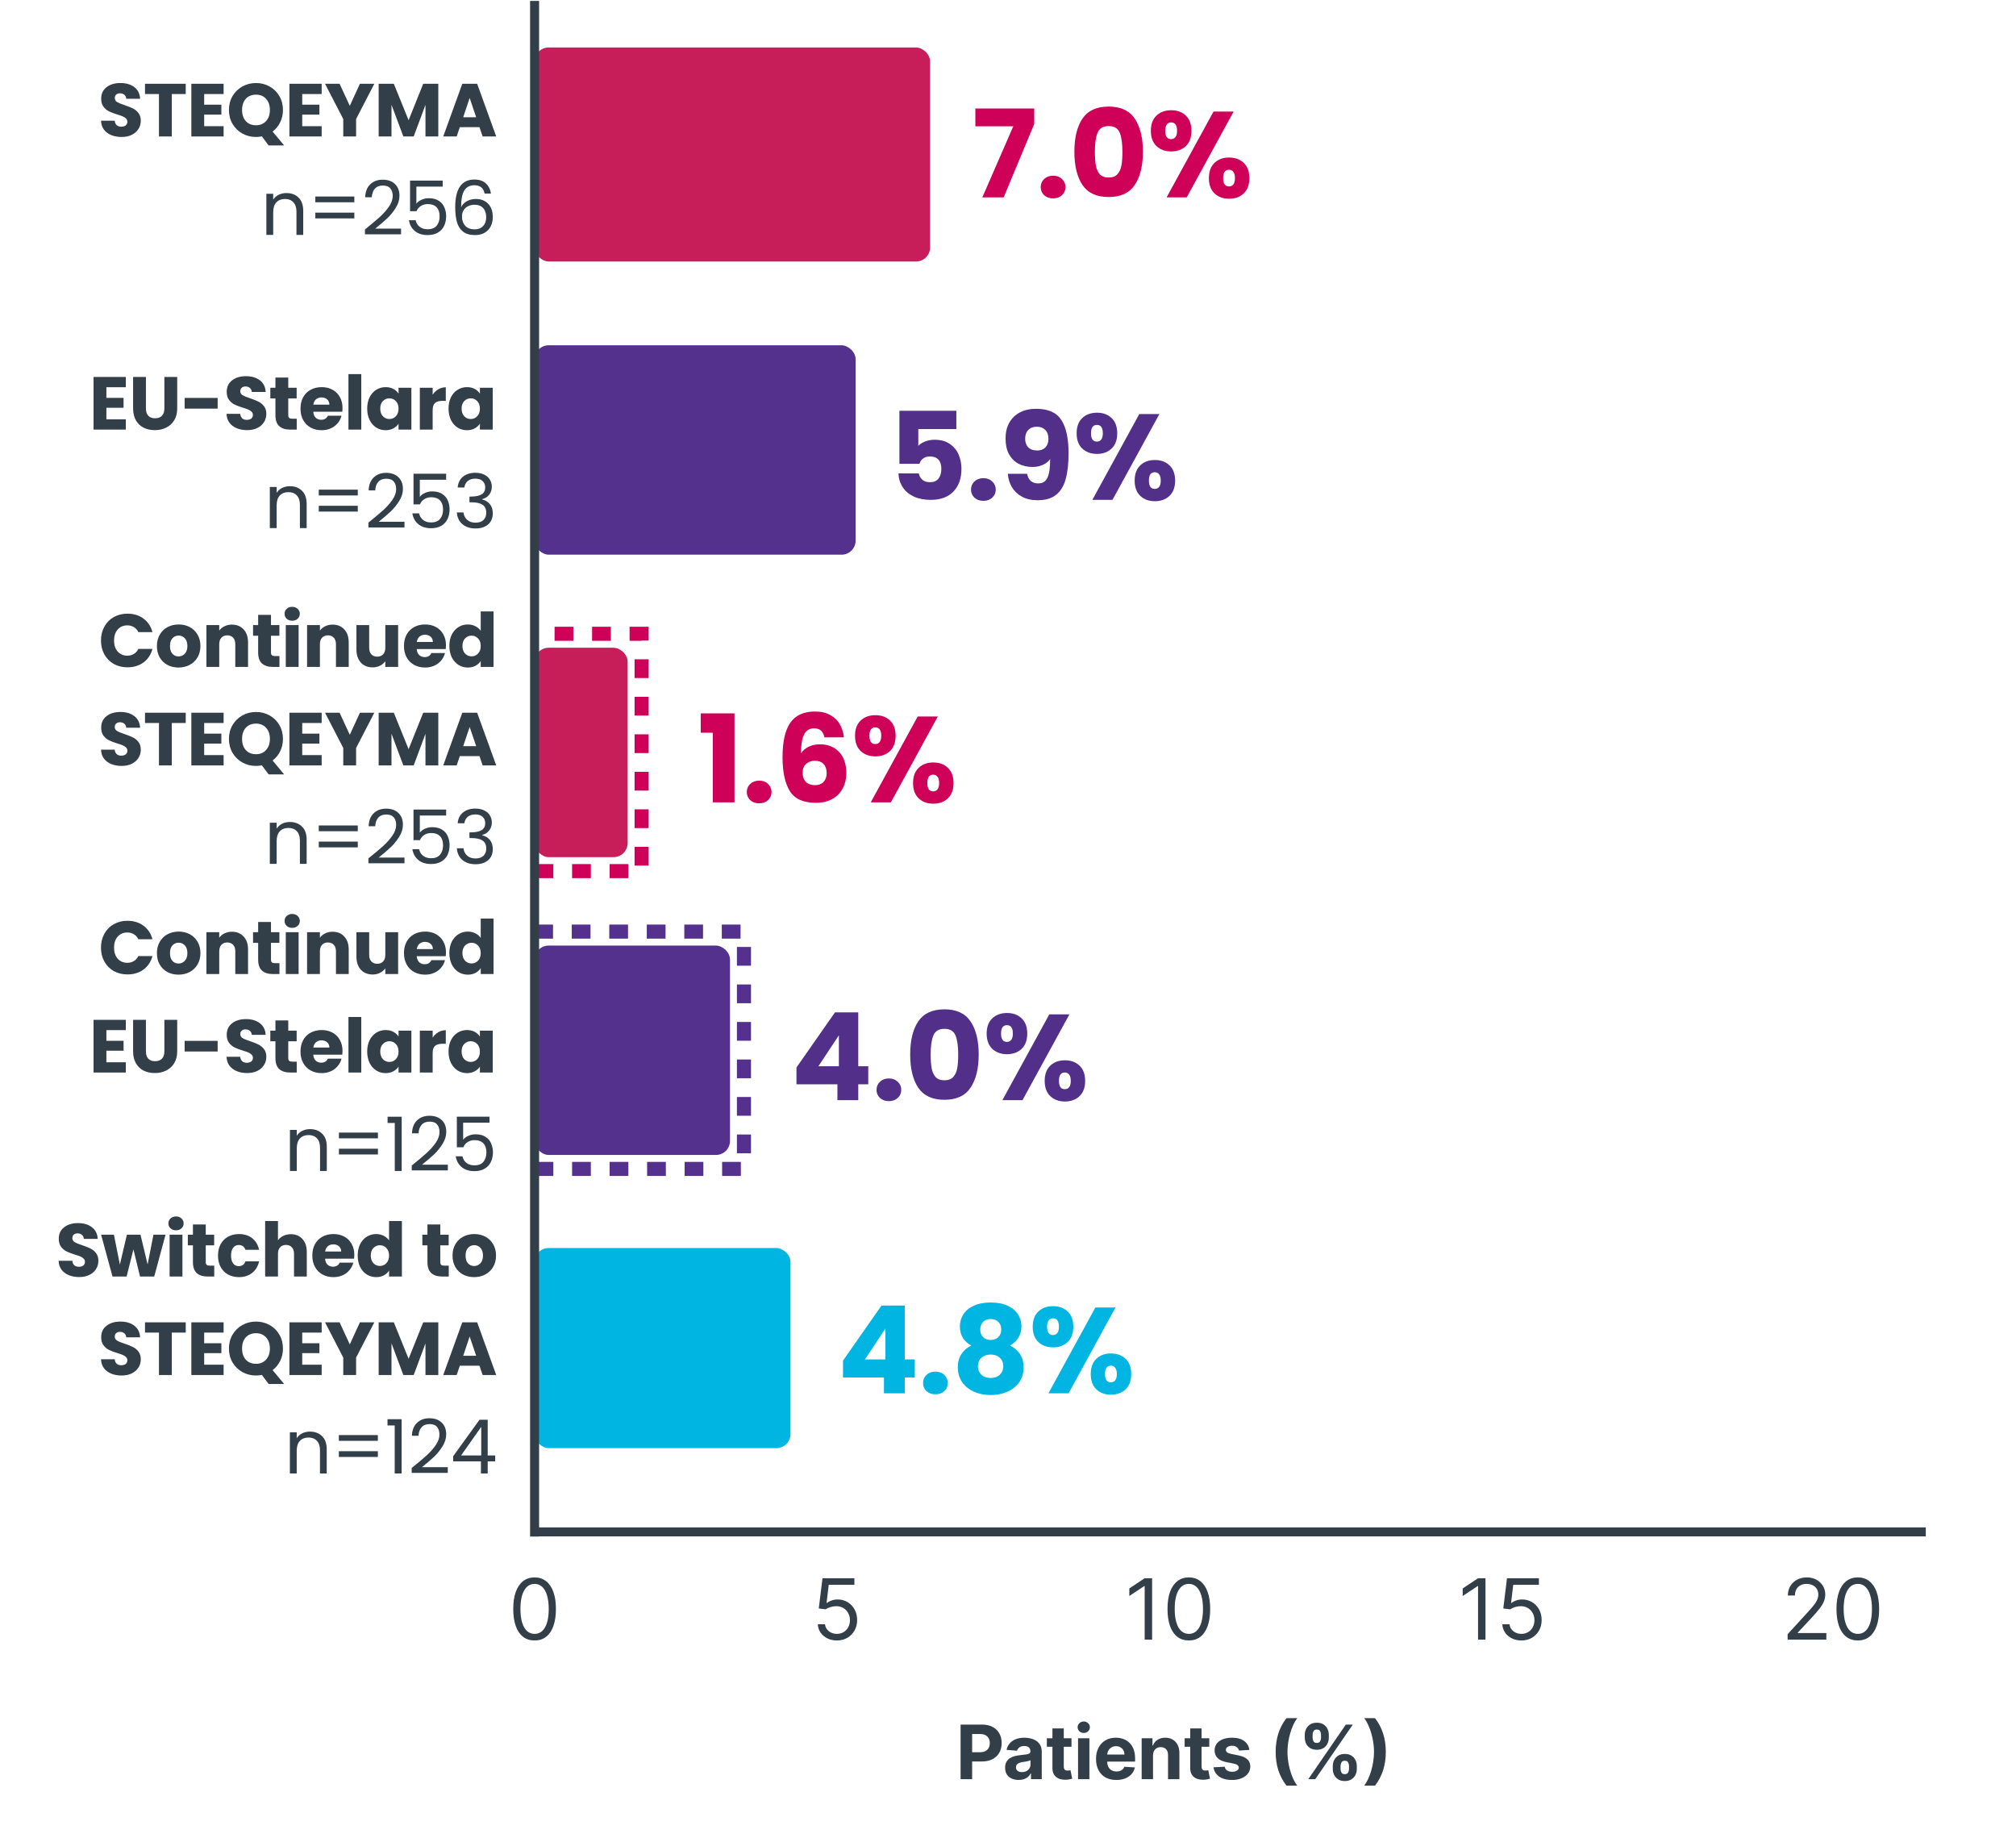
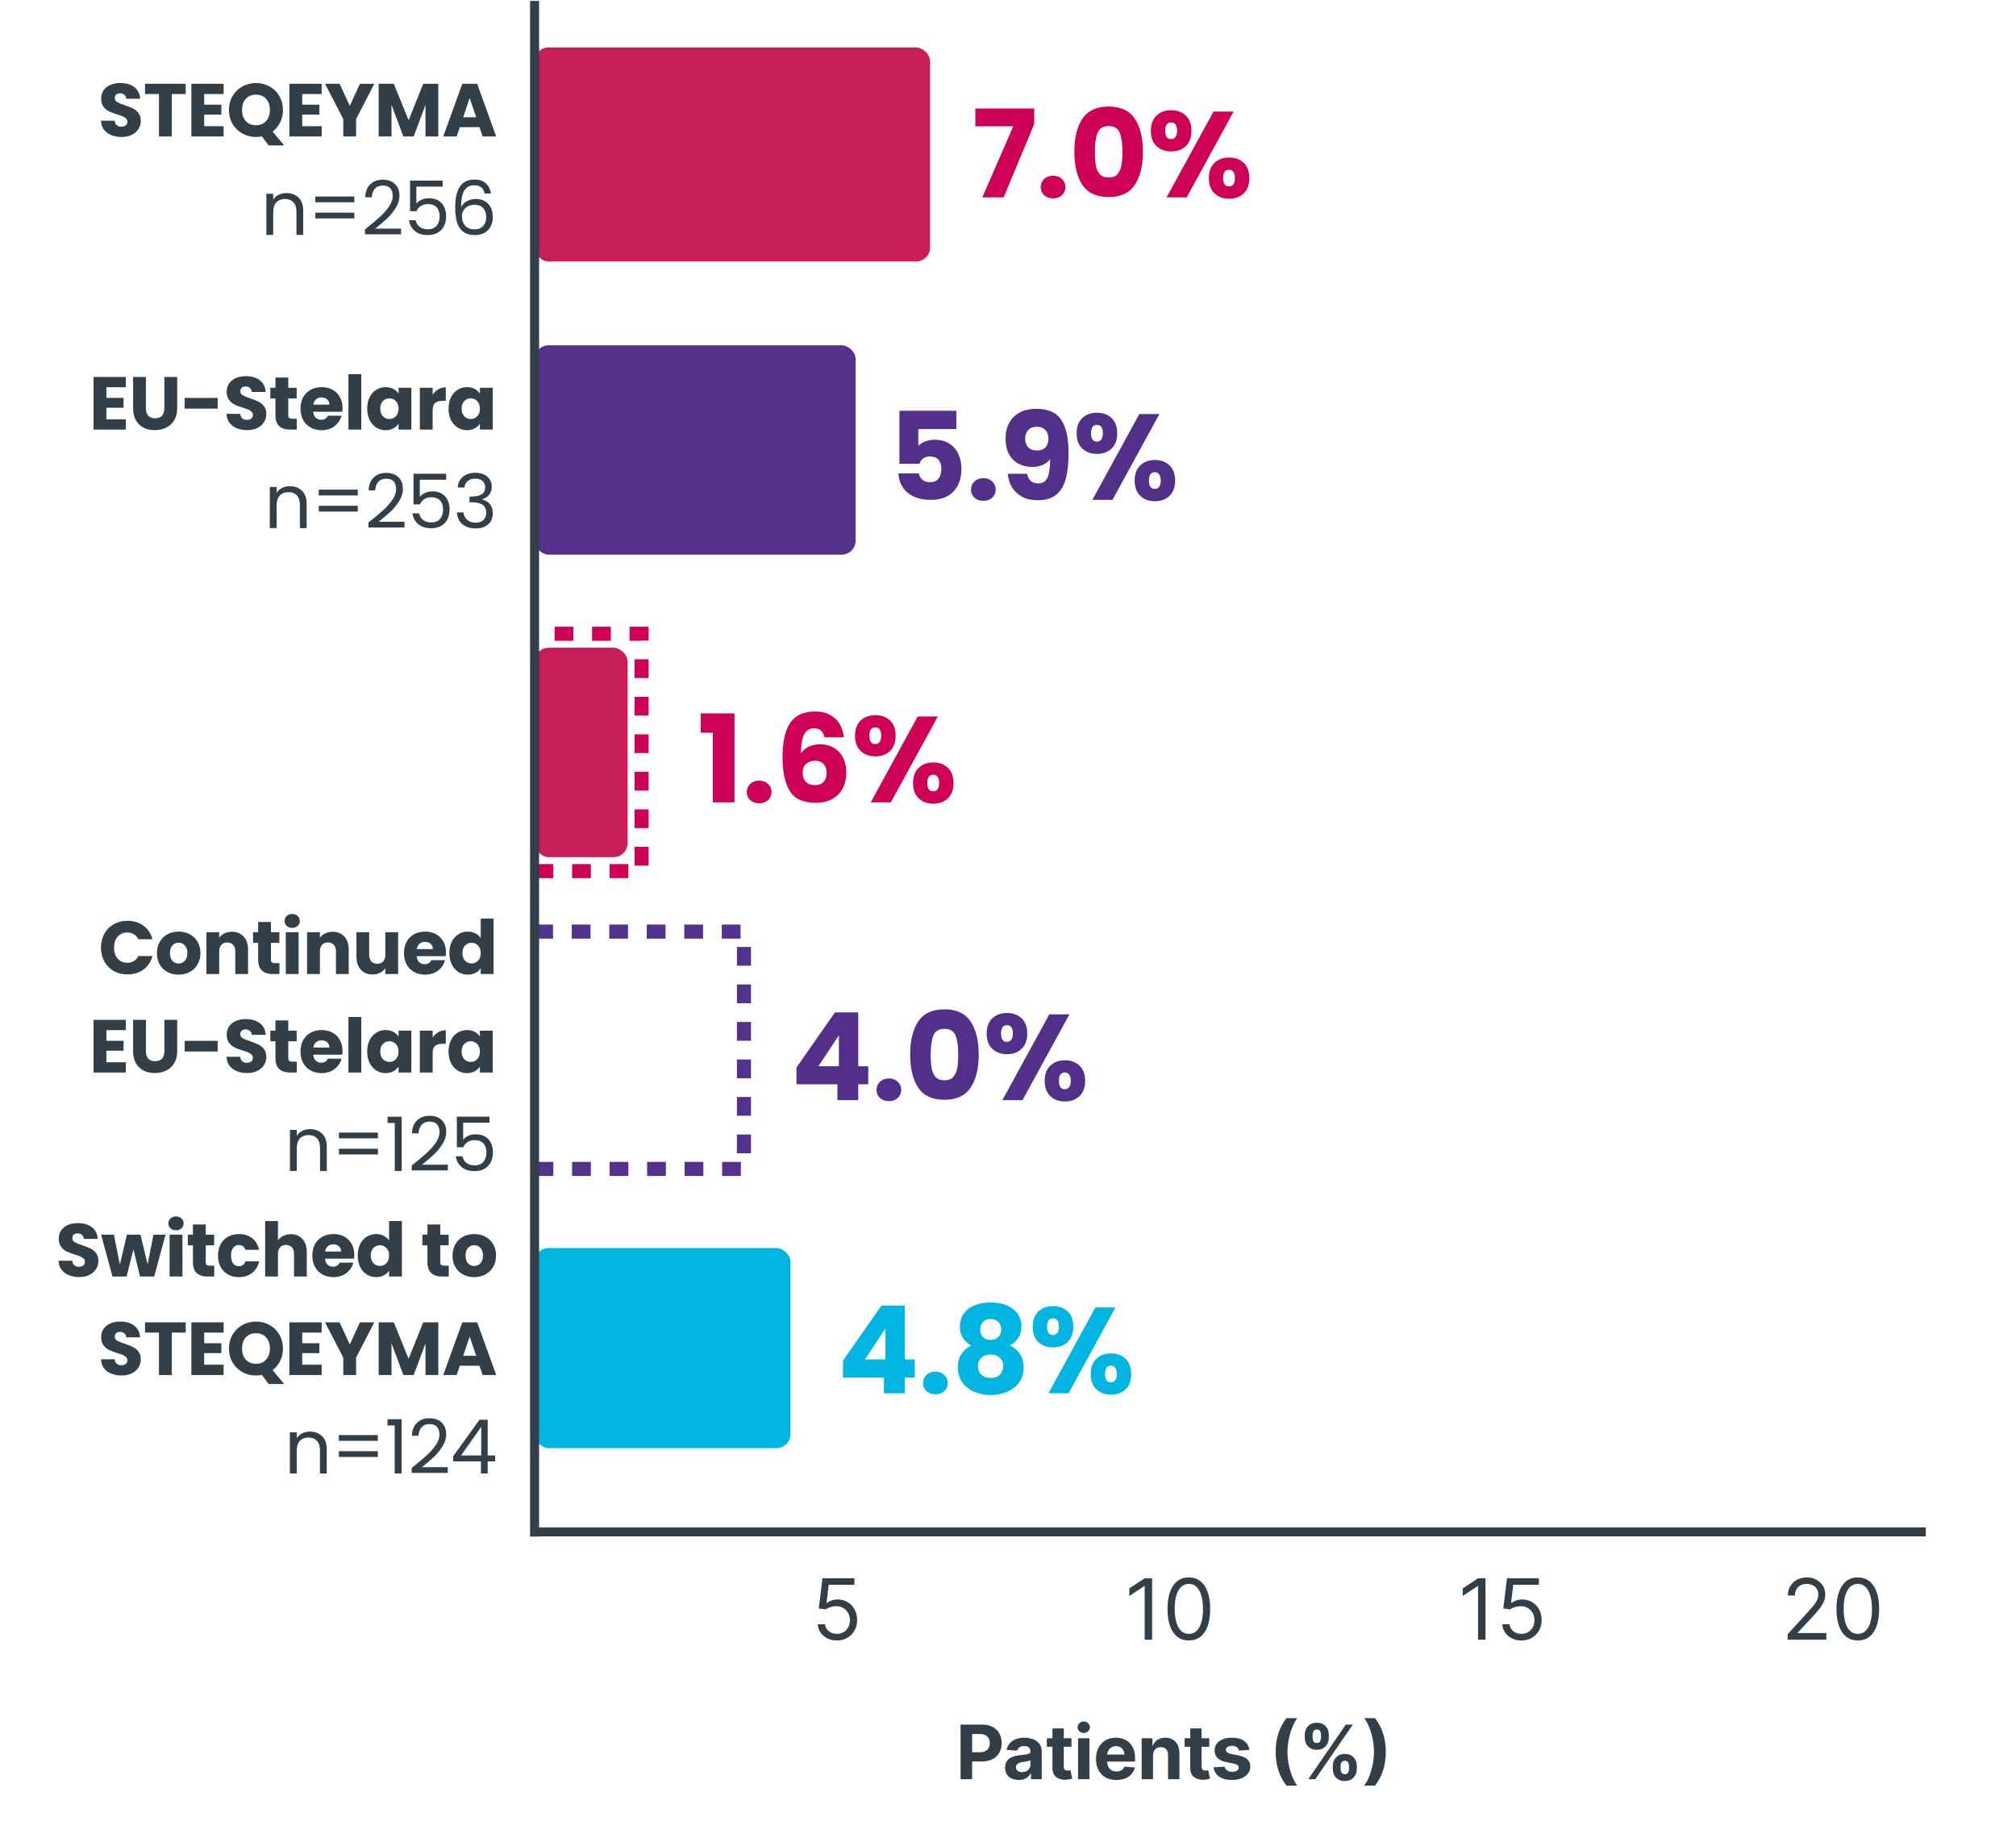
<svg xmlns="http://www.w3.org/2000/svg" width="430" height="392" viewBox="0 0 430 392" fill="none">
  <rect width="45.651" height="84.356" rx="3" transform="matrix(-9.14672e-08 1 1 2.08893e-08 114.023 10.122)" fill="#C71E59" />
  <rect width="44.659" height="68.477" rx="3" transform="matrix(-7.86544e-08 1 1 2.42922e-08 114.023 73.637)" fill="#53318C" />
  <path d="M22.692 82.582V84.854H26.356V86.966H22.692V89.43H26.836V91.622H19.956V80.39H26.836V82.582H22.692ZM31.125 80.39V87.11C31.125 87.782 31.29 88.299 31.62 88.662C31.951 89.024 32.437 89.206 33.077 89.206C33.717 89.206 34.207 89.024 34.548 88.662C34.89 88.299 35.06 87.782 35.06 87.11V80.39H37.797V87.094C37.797 88.096 37.583 88.944 37.157 89.638C36.73 90.331 36.154 90.854 35.428 91.206C34.714 91.558 33.914 91.734 33.029 91.734C32.143 91.734 31.349 91.563 30.645 91.222C29.951 90.87 29.402 90.347 28.997 89.654C28.591 88.95 28.389 88.096 28.389 87.094V80.39H31.125ZM46.422 84.87V87.142H39.382V84.87H46.422ZM52.711 91.734C51.89 91.734 51.154 91.6 50.503 91.334C49.852 91.067 49.33 90.672 48.935 90.15C48.551 89.627 48.348 88.998 48.327 88.262H51.239C51.282 88.678 51.426 88.998 51.671 89.222C51.916 89.435 52.236 89.542 52.631 89.542C53.036 89.542 53.356 89.451 53.591 89.27C53.826 89.078 53.943 88.816 53.943 88.486C53.943 88.208 53.847 87.979 53.655 87.798C53.474 87.616 53.244 87.467 52.967 87.35C52.7 87.232 52.316 87.099 51.815 86.95C51.09 86.726 50.498 86.502 50.039 86.278C49.58 86.054 49.186 85.723 48.855 85.286C48.524 84.848 48.359 84.278 48.359 83.574C48.359 82.528 48.738 81.712 49.495 81.126C50.252 80.528 51.239 80.23 52.455 80.23C53.692 80.23 54.69 80.528 55.447 81.126C56.204 81.712 56.61 82.534 56.663 83.59H53.703C53.682 83.227 53.548 82.944 53.303 82.742C53.058 82.528 52.743 82.422 52.359 82.422C52.028 82.422 51.762 82.512 51.559 82.694C51.356 82.864 51.255 83.115 51.255 83.446C51.255 83.808 51.426 84.091 51.767 84.294C52.108 84.496 52.642 84.715 53.367 84.95C54.092 85.195 54.679 85.43 55.127 85.654C55.586 85.878 55.98 86.203 56.311 86.63C56.642 87.056 56.807 87.606 56.807 88.278C56.807 88.918 56.642 89.499 56.311 90.022C55.991 90.544 55.522 90.96 54.903 91.27C54.284 91.579 53.554 91.734 52.711 91.734ZM63.291 89.302V91.622H61.899C60.907 91.622 60.133 91.382 59.579 90.902C59.024 90.411 58.747 89.616 58.747 88.518V84.966H57.659V82.694H58.747V80.518H61.483V82.694H63.275V84.966H61.483V88.55C61.483 88.816 61.547 89.008 61.675 89.126C61.803 89.243 62.016 89.302 62.315 89.302H63.291ZM73.055 87.014C73.055 87.27 73.039 87.536 73.007 87.814H66.815C66.857 88.368 67.033 88.795 67.343 89.094C67.663 89.382 68.052 89.526 68.511 89.526C69.193 89.526 69.668 89.238 69.935 88.662H72.847C72.697 89.248 72.425 89.776 72.031 90.246C71.647 90.715 71.161 91.083 70.575 91.35C69.988 91.616 69.332 91.75 68.607 91.75C67.732 91.75 66.953 91.563 66.271 91.19C65.588 90.816 65.055 90.283 64.671 89.59C64.287 88.896 64.095 88.086 64.095 87.158C64.095 86.23 64.281 85.419 64.655 84.726C65.039 84.032 65.572 83.499 66.255 83.126C66.937 82.752 67.721 82.566 68.607 82.566C69.471 82.566 70.239 82.747 70.911 83.11C71.583 83.472 72.105 83.99 72.479 84.662C72.863 85.334 73.055 86.118 73.055 87.014ZM70.255 86.294C70.255 85.824 70.095 85.451 69.775 85.174C69.455 84.896 69.055 84.758 68.575 84.758C68.116 84.758 67.727 84.891 67.407 85.158C67.097 85.424 66.905 85.803 66.831 86.294H70.255ZM77.058 79.782V91.622H74.322V79.782H77.058ZM78.321 87.142C78.321 86.224 78.492 85.419 78.833 84.726C79.185 84.032 79.659 83.499 80.257 83.126C80.854 82.752 81.521 82.566 82.257 82.566C82.886 82.566 83.436 82.694 83.905 82.95C84.385 83.206 84.753 83.542 85.009 83.958V82.694H87.745V91.622H85.009V90.358C84.742 90.774 84.369 91.11 83.889 91.366C83.419 91.622 82.87 91.75 82.241 91.75C81.516 91.75 80.854 91.563 80.257 91.19C79.659 90.806 79.185 90.267 78.833 89.574C78.492 88.87 78.321 88.059 78.321 87.142ZM85.009 87.158C85.009 86.475 84.817 85.936 84.433 85.542C84.059 85.147 83.601 84.95 83.057 84.95C82.513 84.95 82.049 85.147 81.665 85.542C81.291 85.926 81.105 86.459 81.105 87.142C81.105 87.824 81.291 88.368 81.665 88.774C82.049 89.168 82.513 89.366 83.057 89.366C83.601 89.366 84.059 89.168 84.433 88.774C84.817 88.379 85.009 87.84 85.009 87.158ZM92.284 84.182C92.604 83.691 93.004 83.307 93.484 83.03C93.964 82.742 94.498 82.598 95.084 82.598V85.494H94.332C93.65 85.494 93.138 85.643 92.796 85.942C92.455 86.23 92.284 86.742 92.284 87.478V91.622H89.548V82.694H92.284V84.182ZM95.672 87.142C95.672 86.224 95.843 85.419 96.184 84.726C96.536 84.032 97.011 83.499 97.608 83.126C98.205 82.752 98.872 82.566 99.608 82.566C100.237 82.566 100.787 82.694 101.256 82.95C101.736 83.206 102.104 83.542 102.36 83.958V82.694H105.096V91.622H102.36V90.358C102.093 90.774 101.72 91.11 101.24 91.366C100.771 91.622 100.221 91.75 99.592 91.75C98.867 91.75 98.205 91.563 97.608 91.19C97.011 90.806 96.536 90.267 96.184 89.574C95.843 88.87 95.672 88.059 95.672 87.142ZM102.36 87.158C102.36 86.475 102.168 85.936 101.784 85.542C101.411 85.147 100.952 84.95 100.408 84.95C99.864 84.95 99.4 85.147 99.016 85.542C98.643 85.926 98.456 86.459 98.456 87.142C98.456 87.824 98.643 88.368 99.016 88.774C99.4 89.168 99.864 89.366 100.408 89.366C100.952 89.366 101.411 89.168 101.784 88.774C102.168 88.379 102.36 87.84 102.36 87.158ZM61.823 103.694C62.889 103.694 63.753 104.019 64.415 104.67C65.076 105.31 65.407 106.238 65.407 107.454V112.622H63.967V107.662C63.967 106.787 63.748 106.12 63.311 105.662C62.873 105.192 62.276 104.958 61.519 104.958C60.751 104.958 60.137 105.198 59.679 105.678C59.231 106.158 59.007 106.856 59.007 107.774V112.622H57.551V103.854H59.007V105.102C59.295 104.654 59.684 104.307 60.175 104.062C60.676 103.816 61.225 103.694 61.823 103.694ZM76.313 104.43V105.662H67.993V104.43H76.313ZM76.313 107.87V109.102H67.993V107.87H76.313ZM78.579 111.454C79.934 110.366 80.996 109.475 81.763 108.782C82.531 108.078 83.177 107.347 83.7 106.59C84.233 105.822 84.499 105.07 84.499 104.334C84.499 103.64 84.329 103.096 83.987 102.702C83.657 102.296 83.118 102.094 82.371 102.094C81.646 102.094 81.081 102.323 80.675 102.782C80.281 103.23 80.067 103.832 80.035 104.59H78.627C78.67 103.395 79.033 102.472 79.716 101.822C80.398 101.171 81.278 100.846 82.356 100.846C83.454 100.846 84.323 101.15 84.963 101.758C85.614 102.366 85.939 103.203 85.939 104.27C85.939 105.155 85.673 106.019 85.139 106.862C84.617 107.694 84.019 108.43 83.347 109.07C82.675 109.699 81.817 110.435 80.772 111.278H86.275V112.494H78.579V111.454ZM95.159 102.318H89.543V105.966C89.788 105.624 90.151 105.347 90.631 105.134C91.111 104.91 91.628 104.798 92.183 104.798C93.068 104.798 93.788 104.984 94.343 105.358C94.897 105.72 95.292 106.195 95.527 106.782C95.772 107.358 95.895 107.971 95.895 108.622C95.895 109.39 95.751 110.078 95.463 110.686C95.175 111.294 94.732 111.774 94.135 112.126C93.548 112.478 92.817 112.654 91.943 112.654C90.823 112.654 89.916 112.366 89.223 111.79C88.529 111.214 88.108 110.446 87.959 109.486H89.383C89.521 110.094 89.815 110.568 90.263 110.91C90.711 111.251 91.276 111.422 91.959 111.422C92.801 111.422 93.436 111.171 93.863 110.67C94.289 110.158 94.503 109.486 94.503 108.654C94.503 107.822 94.289 107.182 93.863 106.734C93.436 106.275 92.807 106.046 91.975 106.046C91.409 106.046 90.913 106.184 90.487 106.462C90.071 106.728 89.767 107.096 89.575 107.566H88.199V101.038H95.159V102.318ZM97.621 103.966C97.696 102.984 98.075 102.216 98.757 101.662C99.44 101.107 100.325 100.83 101.413 100.83C102.139 100.83 102.763 100.963 103.285 101.23C103.819 101.486 104.219 101.838 104.485 102.286C104.763 102.734 104.901 103.24 104.901 103.806C104.901 104.467 104.709 105.038 104.325 105.518C103.952 105.998 103.461 106.307 102.853 106.446V106.526C103.547 106.696 104.096 107.032 104.501 107.534C104.907 108.035 105.109 108.691 105.109 109.502C105.109 110.11 104.971 110.659 104.693 111.15C104.416 111.63 104 112.008 103.445 112.286C102.891 112.563 102.224 112.702 101.445 112.702C100.315 112.702 99.387 112.408 98.662 111.822C97.936 111.224 97.531 110.382 97.445 109.294H98.853C98.928 109.934 99.189 110.456 99.638 110.862C100.085 111.267 100.683 111.47 101.429 111.47C102.176 111.47 102.741 111.278 103.125 110.894C103.52 110.499 103.717 109.992 103.717 109.374C103.717 108.574 103.451 107.998 102.917 107.646C102.384 107.294 101.579 107.118 100.501 107.118H100.133V105.902H100.517C101.499 105.891 102.24 105.731 102.741 105.422C103.243 105.102 103.493 104.611 103.493 103.95C103.493 103.384 103.307 102.931 102.933 102.59C102.571 102.248 102.048 102.078 101.365 102.078C100.704 102.078 100.171 102.248 99.766 102.59C99.36 102.931 99.12 103.39 99.046 103.966H97.621Z" fill="#323E48" />
-   <path d="M21.539 136.603C21.539 135.494 21.779 134.507 22.259 133.643C22.739 132.769 23.406 132.091 24.259 131.611C25.123 131.121 26.099 130.875 27.187 130.875C28.52 130.875 29.662 131.227 30.611 131.931C31.56 132.635 32.195 133.595 32.515 134.811H29.507C29.283 134.342 28.963 133.985 28.547 133.739C28.142 133.494 27.678 133.371 27.155 133.371C26.312 133.371 25.63 133.665 25.107 134.251C24.584 134.838 24.323 135.622 24.323 136.603C24.323 137.585 24.584 138.369 25.107 138.955C25.63 139.542 26.312 139.835 27.155 139.835C27.678 139.835 28.142 139.713 28.547 139.467C28.963 139.222 29.283 138.865 29.507 138.395H32.515C32.195 139.611 31.56 140.571 30.611 141.275C29.662 141.969 28.52 142.315 27.187 142.315C26.099 142.315 25.123 142.075 24.259 141.595C23.406 141.105 22.739 140.427 22.259 139.563C21.779 138.699 21.539 137.713 21.539 136.603ZM38.078 142.363C37.204 142.363 36.414 142.177 35.711 141.803C35.017 141.43 34.468 140.897 34.062 140.203C33.668 139.51 33.471 138.699 33.471 137.771C33.471 136.854 33.673 136.049 34.078 135.355C34.484 134.651 35.038 134.113 35.742 133.739C36.447 133.366 37.236 133.179 38.111 133.179C38.985 133.179 39.775 133.366 40.478 133.739C41.182 134.113 41.737 134.651 42.142 135.355C42.548 136.049 42.751 136.854 42.751 137.771C42.751 138.689 42.542 139.499 42.127 140.203C41.721 140.897 41.161 141.43 40.447 141.803C39.742 142.177 38.953 142.363 38.078 142.363ZM38.078 139.995C38.601 139.995 39.044 139.803 39.407 139.419C39.78 139.035 39.967 138.486 39.967 137.771C39.967 137.057 39.785 136.507 39.422 136.123C39.071 135.739 38.633 135.547 38.111 135.547C37.577 135.547 37.135 135.739 36.782 136.123C36.431 136.497 36.255 137.046 36.255 137.771C36.255 138.486 36.425 139.035 36.767 139.419C37.118 139.803 37.556 139.995 38.078 139.995ZM49.466 133.211C50.511 133.211 51.343 133.553 51.962 134.235C52.591 134.907 52.906 135.835 52.906 137.019V142.235H50.186V137.387C50.186 136.79 50.031 136.326 49.722 135.995C49.413 135.665 48.997 135.499 48.474 135.499C47.951 135.499 47.535 135.665 47.226 135.995C46.917 136.326 46.762 136.79 46.762 137.387V142.235H44.026V133.307H46.762V134.491C47.039 134.097 47.413 133.787 47.882 133.563C48.351 133.329 48.879 133.211 49.466 133.211ZM59.607 139.915V142.235H58.215C57.223 142.235 56.45 141.995 55.895 141.515C55.341 141.025 55.063 140.23 55.063 139.131V135.579H53.975V133.307H55.063V131.131H57.799V133.307H59.591V135.579H57.799V139.163C57.799 139.43 57.863 139.622 57.991 139.739C58.119 139.857 58.333 139.915 58.631 139.915H59.607ZM62.331 132.379C61.851 132.379 61.457 132.241 61.147 131.963C60.849 131.675 60.699 131.323 60.699 130.907C60.699 130.481 60.849 130.129 61.147 129.851C61.457 129.563 61.851 129.419 62.331 129.419C62.801 129.419 63.185 129.563 63.483 129.851C63.793 130.129 63.947 130.481 63.947 130.907C63.947 131.323 63.793 131.675 63.483 131.963C63.185 132.241 62.801 132.379 62.331 132.379ZM63.691 133.307V142.235H60.955V133.307H63.691ZM70.938 133.211C71.983 133.211 72.815 133.553 73.434 134.235C74.063 134.907 74.378 135.835 74.378 137.019V142.235H71.658V137.387C71.658 136.79 71.503 136.326 71.194 135.995C70.885 135.665 70.469 135.499 69.946 135.499C69.423 135.499 69.007 135.665 68.698 135.995C68.389 136.326 68.234 136.79 68.234 137.387V142.235H65.498V133.307H68.234V134.491C68.511 134.097 68.885 133.787 69.354 133.563C69.823 133.329 70.351 133.211 70.938 133.211ZM84.919 133.307V142.235H82.183V141.019C81.906 141.414 81.527 141.734 81.047 141.979C80.578 142.214 80.055 142.331 79.479 142.331C78.797 142.331 78.194 142.182 77.671 141.883C77.149 141.574 76.743 141.131 76.455 140.555C76.167 139.979 76.023 139.302 76.023 138.523V133.307H78.743V138.155C78.743 138.753 78.898 139.217 79.207 139.547C79.517 139.878 79.933 140.043 80.455 140.043C80.989 140.043 81.41 139.878 81.719 139.547C82.029 139.217 82.183 138.753 82.183 138.155V133.307H84.919ZM95.124 137.627C95.124 137.883 95.109 138.15 95.076 138.427H88.885C88.927 138.982 89.103 139.409 89.412 139.707C89.733 139.995 90.122 140.139 90.581 140.139C91.263 140.139 91.738 139.851 92.004 139.275H94.916C94.767 139.862 94.495 140.39 94.1 140.859C93.716 141.329 93.231 141.697 92.644 141.963C92.058 142.23 91.402 142.363 90.677 142.363C89.802 142.363 89.023 142.177 88.341 141.803C87.658 141.43 87.124 140.897 86.74 140.203C86.356 139.51 86.165 138.699 86.165 137.771C86.165 136.843 86.351 136.033 86.725 135.339C87.109 134.646 87.642 134.113 88.325 133.739C89.007 133.366 89.791 133.179 90.677 133.179C91.54 133.179 92.308 133.361 92.981 133.723C93.653 134.086 94.175 134.603 94.549 135.275C94.933 135.947 95.124 136.731 95.124 137.627ZM92.325 136.907C92.325 136.438 92.165 136.065 91.844 135.787C91.525 135.51 91.124 135.371 90.644 135.371C90.186 135.371 89.796 135.505 89.477 135.771C89.167 136.038 88.975 136.417 88.9 136.907H92.325ZM95.848 137.755C95.848 136.838 96.019 136.033 96.36 135.339C96.712 134.646 97.187 134.113 97.784 133.739C98.381 133.366 99.048 133.179 99.784 133.179C100.371 133.179 100.904 133.302 101.384 133.547C101.875 133.793 102.259 134.123 102.536 134.539V130.395H105.272V142.235H102.536V140.955C102.28 141.382 101.912 141.723 101.432 141.979C100.963 142.235 100.413 142.363 99.784 142.363C99.048 142.363 98.381 142.177 97.784 141.803C97.187 141.419 96.712 140.881 96.36 140.187C96.019 139.483 95.848 138.673 95.848 137.755ZM102.536 137.771C102.536 137.089 102.344 136.55 101.96 136.155C101.587 135.761 101.128 135.563 100.584 135.563C100.04 135.563 99.576 135.761 99.192 136.155C98.819 136.539 98.632 137.073 98.632 137.755C98.632 138.438 98.819 138.982 99.192 139.387C99.576 139.782 100.04 139.979 100.584 139.979C101.128 139.979 101.587 139.782 101.96 139.387C102.344 138.993 102.536 138.454 102.536 137.771ZM25.934 163.347C25.113 163.347 24.377 163.214 23.726 162.947C23.075 162.681 22.552 162.286 22.158 161.763C21.774 161.241 21.571 160.611 21.55 159.875H24.462C24.505 160.291 24.648 160.611 24.894 160.835C25.139 161.049 25.459 161.155 25.854 161.155C26.259 161.155 26.579 161.065 26.814 160.883C27.049 160.691 27.166 160.43 27.166 160.099C27.166 159.822 27.07 159.593 26.878 159.411C26.697 159.23 26.467 159.081 26.19 158.963C25.923 158.846 25.539 158.713 25.038 158.563C24.312 158.339 23.721 158.115 23.262 157.891C22.803 157.667 22.409 157.337 22.078 156.899C21.747 156.462 21.582 155.891 21.582 155.187C21.582 154.142 21.96 153.326 22.718 152.739C23.475 152.142 24.462 151.843 25.678 151.843C26.915 151.843 27.913 152.142 28.67 152.739C29.427 153.326 29.832 154.147 29.886 155.203H26.926C26.904 154.841 26.771 154.558 26.526 154.355C26.28 154.142 25.966 154.035 25.582 154.035C25.251 154.035 24.985 154.126 24.782 154.307C24.579 154.478 24.478 154.729 24.478 155.059C24.478 155.422 24.648 155.705 24.99 155.907C25.331 156.11 25.864 156.329 26.59 156.563C27.315 156.809 27.902 157.043 28.35 157.267C28.808 157.491 29.203 157.817 29.534 158.243C29.864 158.67 30.03 159.219 30.03 159.891C30.03 160.531 29.864 161.113 29.534 161.635C29.214 162.158 28.744 162.574 28.126 162.883C27.507 163.193 26.776 163.347 25.934 163.347ZM39.617 152.003V154.195H36.642V163.235H33.906V154.195H30.93V152.003H39.617ZM43.551 154.195V156.467H47.215V158.579H43.551V161.043H47.695V163.235H40.815V152.003H47.695V154.195H43.551ZM57.295 165.155L55.855 163.219C55.428 163.305 55.012 163.347 54.607 163.347C53.551 163.347 52.58 163.102 51.695 162.611C50.82 162.121 50.122 161.438 49.599 160.563C49.087 159.678 48.831 158.686 48.831 157.587C48.831 156.489 49.087 155.502 49.599 154.627C50.122 153.753 50.82 153.07 51.695 152.579C52.58 152.089 53.551 151.843 54.607 151.843C55.663 151.843 56.628 152.089 57.503 152.579C58.388 153.07 59.082 153.753 59.583 154.627C60.095 155.502 60.351 156.489 60.351 157.587C60.351 158.547 60.154 159.427 59.759 160.227C59.375 161.017 58.836 161.673 58.143 162.195L60.607 165.155H57.295ZM51.631 157.587C51.631 158.579 51.898 159.374 52.431 159.971C52.975 160.558 53.7 160.851 54.607 160.851C55.503 160.851 56.218 160.553 56.751 159.955C57.295 159.358 57.567 158.569 57.567 157.587C57.567 156.595 57.295 155.806 56.751 155.219C56.218 154.622 55.503 154.323 54.607 154.323C53.7 154.323 52.975 154.617 52.431 155.203C51.898 155.79 51.631 156.585 51.631 157.587ZM64.464 154.195V156.467H68.128V158.579H64.464V161.043H68.608V163.235H61.728V152.003H68.608V154.195H64.464ZM79.841 152.003L75.953 159.523V163.235H73.216V159.523L69.329 152.003H72.433L74.609 156.707L76.769 152.003H79.841ZM93.487 152.003V163.235H90.751V156.499L88.239 163.235H86.031L83.503 156.483V163.235H80.767V152.003H83.999L87.151 159.779L90.271 152.003H93.487ZM102.27 161.251H98.078L97.406 163.235H94.542L98.606 152.003H101.774L105.838 163.235H102.942L102.27 161.251ZM101.566 159.139L100.174 155.027L98.798 159.139H101.566ZM61.822 175.307C62.889 175.307 63.753 175.633 64.415 176.283C65.076 176.923 65.406 177.851 65.406 179.067V184.235H63.967V179.275C63.967 178.401 63.748 177.734 63.31 177.275C62.873 176.806 62.276 176.571 61.519 176.571C60.751 176.571 60.137 176.811 59.678 177.291C59.23 177.771 59.007 178.47 59.007 179.387V184.235H57.55V175.467H59.007V176.715C59.294 176.267 59.684 175.921 60.175 175.675C60.676 175.43 61.225 175.307 61.822 175.307ZM76.313 176.043V177.275H67.993V176.043H76.313ZM76.313 179.483V180.715H67.993V179.483H76.313ZM78.579 183.067C79.934 181.979 80.995 181.089 81.763 180.395C82.531 179.691 83.177 178.961 83.699 178.203C84.233 177.435 84.499 176.683 84.499 175.947C84.499 175.254 84.329 174.71 83.987 174.315C83.657 173.91 83.118 173.707 82.371 173.707C81.646 173.707 81.081 173.937 80.675 174.395C80.281 174.843 80.067 175.446 80.035 176.203H78.627C78.67 175.009 79.033 174.086 79.715 173.435C80.398 172.785 81.278 172.459 82.355 172.459C83.454 172.459 84.323 172.763 84.963 173.371C85.614 173.979 85.939 174.817 85.939 175.883C85.939 176.769 85.673 177.633 85.139 178.475C84.617 179.307 84.019 180.043 83.347 180.683C82.675 181.313 81.817 182.049 80.771 182.891H86.275V184.107H78.579V183.067ZM95.159 173.931H89.543V177.579C89.788 177.238 90.15 176.961 90.63 176.747C91.111 176.523 91.628 176.411 92.183 176.411C93.068 176.411 93.788 176.598 94.343 176.971C94.897 177.334 95.292 177.809 95.526 178.395C95.772 178.971 95.894 179.585 95.894 180.235C95.894 181.003 95.751 181.691 95.463 182.299C95.174 182.907 94.732 183.387 94.135 183.739C93.548 184.091 92.817 184.267 91.942 184.267C90.823 184.267 89.916 183.979 89.222 183.403C88.529 182.827 88.108 182.059 87.959 181.099H89.382C89.521 181.707 89.814 182.182 90.263 182.523C90.71 182.865 91.276 183.035 91.959 183.035C92.801 183.035 93.436 182.785 93.862 182.283C94.289 181.771 94.502 181.099 94.502 180.267C94.502 179.435 94.289 178.795 93.862 178.347C93.436 177.889 92.806 177.659 91.975 177.659C91.409 177.659 90.913 177.798 90.487 178.075C90.07 178.342 89.766 178.71 89.575 179.179H88.198V172.651H95.159V173.931ZM97.621 175.579C97.696 174.598 98.075 173.83 98.757 173.275C99.44 172.721 100.325 172.443 101.413 172.443C102.139 172.443 102.763 172.577 103.285 172.843C103.819 173.099 104.219 173.451 104.485 173.899C104.763 174.347 104.901 174.854 104.901 175.419C104.901 176.081 104.709 176.651 104.325 177.131C103.952 177.611 103.461 177.921 102.853 178.059V178.139C103.547 178.31 104.096 178.646 104.501 179.147C104.907 179.649 105.109 180.305 105.109 181.115C105.109 181.723 104.971 182.273 104.693 182.763C104.416 183.243 104 183.622 103.445 183.899C102.891 184.177 102.224 184.315 101.445 184.315C100.315 184.315 99.387 184.022 98.661 183.435C97.936 182.838 97.531 181.995 97.445 180.907H98.853C98.928 181.547 99.189 182.07 99.637 182.475C100.085 182.881 100.683 183.083 101.429 183.083C102.176 183.083 102.741 182.891 103.125 182.507C103.52 182.113 103.717 181.606 103.717 180.987C103.717 180.187 103.451 179.611 102.917 179.259C102.384 178.907 101.579 178.731 100.501 178.731H100.133V177.515H100.517C101.499 177.505 102.24 177.345 102.741 177.035C103.243 176.715 103.493 176.225 103.493 175.563C103.493 174.998 103.307 174.545 102.933 174.203C102.571 173.862 102.048 173.691 101.365 173.691C100.704 173.691 100.171 173.862 99.765 174.203C99.36 174.545 99.12 175.003 99.045 175.579H97.621Z" fill="#323E48" />
  <rect width="44.659" height="19.849" rx="3" transform="matrix(-7.81225e-08 1 1 2.44576e-08 114.023 138.144)" fill="#C71E59" />
  <path d="M114.023 185.781L136.849 185.781L136.849 160.747L136.849 135.167L114.023 135.167" stroke="#CE0058" stroke-width="3" stroke-dasharray="4 4" />
  <path d="M149.46 156.268V152.134H156.662V171.114H152.034V156.268H149.46ZM161.939 171.322C161.159 171.322 160.518 171.096 160.015 170.646C159.53 170.178 159.287 169.606 159.287 168.93C159.287 168.236 159.53 167.656 160.015 167.188C160.518 166.72 161.159 166.486 161.939 166.486C162.702 166.486 163.326 166.72 163.811 167.188C164.314 167.656 164.565 168.236 164.565 168.93C164.565 169.606 164.314 170.178 163.811 170.646C163.326 171.096 162.702 171.322 161.939 171.322ZM175.855 157.256C175.716 156.614 175.474 156.138 175.127 155.826C174.78 155.496 174.286 155.332 173.645 155.332C172.657 155.332 171.946 155.765 171.513 156.632C171.08 157.481 170.854 158.833 170.837 160.688C171.218 160.081 171.764 159.604 172.475 159.258C173.203 158.911 174 158.738 174.867 158.738C176.566 158.738 177.926 159.275 178.949 160.35C179.989 161.424 180.509 162.924 180.509 164.848C180.509 166.113 180.249 167.222 179.729 168.176C179.226 169.129 178.481 169.874 177.493 170.412C176.522 170.949 175.37 171.218 174.035 171.218C171.366 171.218 169.511 170.386 168.471 168.722C167.431 167.04 166.911 164.631 166.911 161.494C166.911 158.2 167.457 155.756 168.549 154.162C169.658 152.55 171.426 151.744 173.853 151.744C175.153 151.744 176.245 152.004 177.129 152.524C178.03 153.026 178.706 153.694 179.157 154.526C179.625 155.358 179.902 156.268 179.989 157.256H175.855ZM173.801 162.248C173.056 162.248 172.432 162.473 171.929 162.924C171.444 163.357 171.201 163.981 171.201 164.796C171.201 165.628 171.426 166.278 171.877 166.746C172.345 167.214 173.004 167.448 173.853 167.448C174.616 167.448 175.214 167.222 175.647 166.772C176.098 166.304 176.323 165.671 176.323 164.874C176.323 164.059 176.106 163.418 175.673 162.95C175.24 162.482 174.616 162.248 173.801 162.248ZM182.374 156.918C182.374 155.514 182.772 154.43 183.57 153.668C184.384 152.905 185.433 152.524 186.716 152.524C187.998 152.524 189.038 152.905 189.836 153.668C190.633 154.43 191.032 155.514 191.032 156.918C191.032 158.322 190.633 159.405 189.836 160.168C189.038 160.93 187.998 161.312 186.716 161.312C185.433 161.312 184.384 160.93 183.57 160.168C182.772 159.405 182.374 158.322 182.374 156.918ZM200.028 152.81L190.018 171.114H185.728L195.738 152.81H200.028ZM186.69 155.124C185.858 155.124 185.442 155.722 185.442 156.918C185.442 158.096 185.858 158.686 186.69 158.686C187.088 158.686 187.4 158.538 187.626 158.244C187.851 157.949 187.964 157.507 187.964 156.918C187.964 155.722 187.539 155.124 186.69 155.124ZM194.75 167.006C194.75 165.602 195.148 164.518 195.946 163.756C196.743 162.993 197.783 162.612 199.066 162.612C200.348 162.612 201.388 162.993 202.186 163.756C202.983 164.518 203.382 165.602 203.382 167.006C203.382 168.41 202.983 169.493 202.186 170.256C201.388 171.018 200.348 171.4 199.066 171.4C197.783 171.4 196.743 171.018 195.946 170.256C195.148 169.493 194.75 168.41 194.75 167.006ZM199.04 165.212C198.641 165.212 198.329 165.359 198.104 165.654C197.896 165.948 197.792 166.399 197.792 167.006C197.792 168.184 198.208 168.774 199.04 168.774C199.438 168.774 199.75 168.626 199.976 168.332C200.201 168.037 200.314 167.595 200.314 167.006C200.314 166.416 200.201 165.974 199.976 165.68C199.75 165.368 199.438 165.212 199.04 165.212Z" fill="#CE0058" />
  <path d="M114.023 249.296L158.682 249.296L158.682 224.263L158.682 198.682L114.023 198.682" stroke="#53318C" stroke-width="3" stroke-dasharray="4 4" />
-   <rect width="44.659" height="41.682" rx="3" transform="matrix(-7.81225e-08 1 1 2.44576e-08 114.023 201.659)" fill="#53318C" />
  <rect width="42.674" height="54.583" rx="3" transform="matrix(-7.78858e-08 1 1 2.45319e-08 114.023 266.167)" fill="#00B5E2" />
  <path d="M114.023 327.697L114.023 0.197" stroke="#323E48" stroke-width="1.921" />
  <path d="M114.023 326.705L410.758 326.705" stroke="#323E48" stroke-width="1.921" />
-   <path d="M25.934 29.211C25.112 29.211 24.376 29.077 23.726 28.811C23.075 28.544 22.552 28.149 22.158 27.627C21.774 27.104 21.571 26.475 21.55 25.739H24.462C24.504 26.155 24.648 26.475 24.894 26.699C25.139 26.912 25.459 27.019 25.854 27.019C26.259 27.019 26.579 26.928 26.814 26.747C27.048 26.555 27.166 26.293 27.166 25.963C27.166 25.685 27.07 25.456 26.878 25.275C26.696 25.093 26.467 24.944 26.19 24.827C25.923 24.709 25.539 24.576 25.038 24.427C24.312 24.203 23.72 23.979 23.262 23.755C22.803 23.531 22.408 23.2 22.078 22.763C21.747 22.325 21.582 21.755 21.582 21.051C21.582 20.005 21.96 19.189 22.718 18.603C23.475 18.005 24.462 17.707 25.678 17.707C26.915 17.707 27.912 18.005 28.67 18.603C29.427 19.189 29.832 20.011 29.886 21.067H26.926C26.904 20.704 26.771 20.421 26.526 20.219C26.28 20.005 25.966 19.899 25.582 19.899C25.251 19.899 24.984 19.989 24.782 20.171C24.579 20.341 24.478 20.592 24.478 20.923C24.478 21.285 24.648 21.568 24.99 21.771C25.331 21.973 25.864 22.192 26.59 22.427C27.315 22.672 27.902 22.907 28.35 23.131C28.808 23.355 29.203 23.68 29.534 24.107C29.864 24.533 30.03 25.083 30.03 25.755C30.03 26.395 29.864 26.976 29.534 27.499C29.214 28.021 28.744 28.437 28.126 28.747C27.507 29.056 26.776 29.211 25.934 29.211ZM39.617 17.867V20.059H36.642V29.099H33.906V20.059H30.93V17.867H39.617ZM43.551 20.059V22.331H47.215V24.443H43.551V26.907H47.695V29.099H40.815V17.867H47.695V20.059H43.551ZM57.295 31.019L55.855 29.083C55.428 29.168 55.012 29.211 54.607 29.211C53.551 29.211 52.58 28.965 51.695 28.475C50.82 27.984 50.122 27.301 49.599 26.427C49.087 25.541 48.831 24.549 48.831 23.451C48.831 22.352 49.087 21.365 49.599 20.491C50.122 19.616 50.82 18.933 51.695 18.443C52.58 17.952 53.551 17.707 54.607 17.707C55.663 17.707 56.628 17.952 57.503 18.443C58.388 18.933 59.082 19.616 59.583 20.491C60.095 21.365 60.351 22.352 60.351 23.451C60.351 24.411 60.154 25.291 59.759 26.091C59.375 26.88 58.836 27.536 58.143 28.059L60.607 31.019H57.295ZM51.631 23.451C51.631 24.443 51.898 25.237 52.431 25.835C52.975 26.421 53.7 26.715 54.607 26.715C55.503 26.715 56.218 26.416 56.751 25.819C57.295 25.221 57.567 24.432 57.567 23.451C57.567 22.459 57.295 21.669 56.751 21.083C56.218 20.485 55.503 20.187 54.607 20.187C53.7 20.187 52.975 20.48 52.431 21.067C51.898 21.653 51.631 22.448 51.631 23.451ZM64.464 20.059V22.331H68.128V24.443H64.464V26.907H68.608V29.099H61.728V17.867H68.608V20.059H64.464ZM79.841 17.867L75.953 25.387V29.099H73.216V25.387L69.329 17.867H72.433L74.609 22.571L76.769 17.867H79.841ZM93.487 17.867V29.099H90.751V22.363L88.239 29.099H86.031L83.503 22.347V29.099H80.767V17.867H83.999L87.151 25.643L90.271 17.867H93.487ZM102.27 27.115H98.078L97.406 29.099H94.542L98.606 17.867H101.774L105.838 29.099H102.942L102.27 27.115ZM101.566 25.003L100.174 20.891L98.798 25.003H101.566ZM61.088 41.171C62.155 41.171 63.019 41.496 63.68 42.147C64.341 42.787 64.672 43.715 64.672 44.931V50.099H63.232V45.139C63.232 44.264 63.014 43.597 62.576 43.139C62.139 42.669 61.541 42.435 60.784 42.435C60.016 42.435 59.403 42.675 58.944 43.155C58.496 43.635 58.272 44.333 58.272 45.251V50.099H56.816V41.331H58.272V42.579C58.56 42.131 58.95 41.784 59.44 41.539C59.941 41.293 60.491 41.171 61.088 41.171ZM75.579 41.907V43.139H67.258V41.907H75.579ZM75.579 45.347V46.579H67.258V45.347H75.579ZM77.845 48.931C79.2 47.843 80.261 46.952 81.029 46.259C81.797 45.555 82.442 44.824 82.965 44.067C83.498 43.299 83.765 42.547 83.765 41.811C83.765 41.117 83.594 40.573 83.253 40.179C82.922 39.773 82.384 39.571 81.637 39.571C80.912 39.571 80.346 39.8 79.941 40.259C79.546 40.707 79.333 41.309 79.301 42.067H77.893C77.936 40.872 78.298 39.949 78.981 39.299C79.664 38.648 80.544 38.323 81.621 38.323C82.72 38.323 83.589 38.627 84.229 39.235C84.88 39.843 85.205 40.68 85.205 41.747C85.205 42.632 84.938 43.496 84.405 44.339C83.882 45.171 83.285 45.907 82.613 46.547C81.941 47.176 81.082 47.912 80.037 48.755H85.541V49.971H77.845V48.931ZM94.424 39.795H88.808V43.443C89.053 43.101 89.416 42.824 89.896 42.611C90.376 42.387 90.894 42.275 91.448 42.275C92.334 42.275 93.053 42.461 93.608 42.835C94.163 43.197 94.558 43.672 94.792 44.259C95.037 44.835 95.16 45.448 95.16 46.099C95.16 46.867 95.016 47.555 94.728 48.163C94.44 48.771 93.998 49.251 93.4 49.603C92.814 49.955 92.083 50.131 91.208 50.131C90.088 50.131 89.181 49.843 88.488 49.267C87.795 48.691 87.374 47.923 87.224 46.963H88.648C88.787 47.571 89.08 48.045 89.528 48.387C89.976 48.728 90.541 48.899 91.224 48.899C92.067 48.899 92.701 48.648 93.128 48.147C93.555 47.635 93.768 46.963 93.768 46.131C93.768 45.299 93.555 44.659 93.128 44.211C92.701 43.752 92.072 43.523 91.24 43.523C90.675 43.523 90.179 43.661 89.752 43.939C89.336 44.205 89.032 44.573 88.84 45.043H87.464V38.515H94.424V39.795ZM103.367 41.283C103.132 40.099 102.402 39.507 101.175 39.507C100.226 39.507 99.516 39.875 99.047 40.611C98.578 41.336 98.348 42.536 98.359 44.211C98.604 43.656 99.01 43.224 99.575 42.915C100.151 42.595 100.791 42.435 101.495 42.435C102.594 42.435 103.468 42.776 104.119 43.459C104.78 44.141 105.111 45.085 105.111 46.291C105.111 47.016 104.967 47.667 104.679 48.243C104.402 48.819 103.975 49.277 103.399 49.619C102.834 49.96 102.146 50.131 101.335 50.131C100.236 50.131 99.378 49.885 98.759 49.395C98.14 48.904 97.708 48.227 97.463 47.363C97.218 46.499 97.095 45.432 97.095 44.163C97.095 40.248 98.46 38.291 101.191 38.291C102.236 38.291 103.058 38.573 103.655 39.139C104.252 39.704 104.604 40.419 104.711 41.283H103.367ZM101.191 43.667C100.732 43.667 100.3 43.763 99.895 43.955C99.49 44.136 99.159 44.419 98.903 44.803C98.658 45.176 98.535 45.635 98.535 46.179C98.535 46.989 98.77 47.651 99.239 48.163C99.708 48.664 100.38 48.915 101.255 48.915C102.002 48.915 102.594 48.685 103.031 48.227C103.479 47.757 103.703 47.128 103.703 46.339C103.703 45.507 103.49 44.856 103.063 44.387C102.636 43.907 102.012 43.667 101.191 43.667Z" fill="#323E48" />
+   <path d="M25.934 29.211C25.112 29.211 24.376 29.077 23.726 28.811C23.075 28.544 22.552 28.149 22.158 27.627C21.774 27.104 21.571 26.475 21.55 25.739H24.462C24.504 26.155 24.648 26.475 24.894 26.699C25.139 26.912 25.459 27.019 25.854 27.019C26.259 27.019 26.579 26.928 26.814 26.747C27.048 26.555 27.166 26.293 27.166 25.963C27.166 25.685 27.07 25.456 26.878 25.275C26.696 25.093 26.467 24.944 26.19 24.827C25.923 24.709 25.539 24.576 25.038 24.427C24.312 24.203 23.72 23.979 23.262 23.755C22.803 23.531 22.408 23.2 22.078 22.763C21.747 22.325 21.582 21.755 21.582 21.051C21.582 20.005 21.96 19.189 22.718 18.603C23.475 18.005 24.462 17.707 25.678 17.707C26.915 17.707 27.912 18.005 28.67 18.603C29.427 19.189 29.832 20.011 29.886 21.067H26.926C26.904 20.704 26.771 20.421 26.526 20.219C26.28 20.005 25.966 19.899 25.582 19.899C25.251 19.899 24.984 19.989 24.782 20.171C24.579 20.341 24.478 20.592 24.478 20.923C24.478 21.285 24.648 21.568 24.99 21.771C25.331 21.973 25.864 22.192 26.59 22.427C27.315 22.672 27.902 22.907 28.35 23.131C28.808 23.355 29.203 23.68 29.534 24.107C29.864 24.533 30.03 25.083 30.03 25.755C30.03 26.395 29.864 26.976 29.534 27.499C29.214 28.021 28.744 28.437 28.126 28.747C27.507 29.056 26.776 29.211 25.934 29.211ZM39.617 17.867V20.059H36.642V29.099H33.906V20.059H30.93V17.867H39.617ZM43.551 20.059V22.331H47.215V24.443H43.551V26.907H47.695V29.099H40.815V17.867H47.695V20.059H43.551ZM57.295 31.019L55.855 29.083C55.428 29.168 55.012 29.211 54.607 29.211C53.551 29.211 52.58 28.965 51.695 28.475C50.82 27.984 50.122 27.301 49.599 26.427C49.087 25.541 48.831 24.549 48.831 23.451C48.831 22.352 49.087 21.365 49.599 20.491C50.122 19.616 50.82 18.933 51.695 18.443C52.58 17.952 53.551 17.707 54.607 17.707C55.663 17.707 56.628 17.952 57.503 18.443C58.388 18.933 59.082 19.616 59.583 20.491C60.095 21.365 60.351 22.352 60.351 23.451C60.351 24.411 60.154 25.291 59.759 26.091C59.375 26.88 58.836 27.536 58.143 28.059L60.607 31.019H57.295ZM51.631 23.451C51.631 24.443 51.898 25.237 52.431 25.835C52.975 26.421 53.7 26.715 54.607 26.715C55.503 26.715 56.218 26.416 56.751 25.819C57.295 25.221 57.567 24.432 57.567 23.451C57.567 22.459 57.295 21.669 56.751 21.083C56.218 20.485 55.503 20.187 54.607 20.187C53.7 20.187 52.975 20.48 52.431 21.067C51.898 21.653 51.631 22.448 51.631 23.451ZM64.464 20.059V22.331H68.128V24.443H64.464V26.907H68.608V29.099H61.728V17.867H68.608V20.059H64.464M79.841 17.867L75.953 25.387V29.099H73.216V25.387L69.329 17.867H72.433L74.609 22.571L76.769 17.867H79.841ZM93.487 17.867V29.099H90.751V22.363L88.239 29.099H86.031L83.503 22.347V29.099H80.767V17.867H83.999L87.151 25.643L90.271 17.867H93.487ZM102.27 27.115H98.078L97.406 29.099H94.542L98.606 17.867H101.774L105.838 29.099H102.942L102.27 27.115ZM101.566 25.003L100.174 20.891L98.798 25.003H101.566ZM61.088 41.171C62.155 41.171 63.019 41.496 63.68 42.147C64.341 42.787 64.672 43.715 64.672 44.931V50.099H63.232V45.139C63.232 44.264 63.014 43.597 62.576 43.139C62.139 42.669 61.541 42.435 60.784 42.435C60.016 42.435 59.403 42.675 58.944 43.155C58.496 43.635 58.272 44.333 58.272 45.251V50.099H56.816V41.331H58.272V42.579C58.56 42.131 58.95 41.784 59.44 41.539C59.941 41.293 60.491 41.171 61.088 41.171ZM75.579 41.907V43.139H67.258V41.907H75.579ZM75.579 45.347V46.579H67.258V45.347H75.579ZM77.845 48.931C79.2 47.843 80.261 46.952 81.029 46.259C81.797 45.555 82.442 44.824 82.965 44.067C83.498 43.299 83.765 42.547 83.765 41.811C83.765 41.117 83.594 40.573 83.253 40.179C82.922 39.773 82.384 39.571 81.637 39.571C80.912 39.571 80.346 39.8 79.941 40.259C79.546 40.707 79.333 41.309 79.301 42.067H77.893C77.936 40.872 78.298 39.949 78.981 39.299C79.664 38.648 80.544 38.323 81.621 38.323C82.72 38.323 83.589 38.627 84.229 39.235C84.88 39.843 85.205 40.68 85.205 41.747C85.205 42.632 84.938 43.496 84.405 44.339C83.882 45.171 83.285 45.907 82.613 46.547C81.941 47.176 81.082 47.912 80.037 48.755H85.541V49.971H77.845V48.931ZM94.424 39.795H88.808V43.443C89.053 43.101 89.416 42.824 89.896 42.611C90.376 42.387 90.894 42.275 91.448 42.275C92.334 42.275 93.053 42.461 93.608 42.835C94.163 43.197 94.558 43.672 94.792 44.259C95.037 44.835 95.16 45.448 95.16 46.099C95.16 46.867 95.016 47.555 94.728 48.163C94.44 48.771 93.998 49.251 93.4 49.603C92.814 49.955 92.083 50.131 91.208 50.131C90.088 50.131 89.181 49.843 88.488 49.267C87.795 48.691 87.374 47.923 87.224 46.963H88.648C88.787 47.571 89.08 48.045 89.528 48.387C89.976 48.728 90.541 48.899 91.224 48.899C92.067 48.899 92.701 48.648 93.128 48.147C93.555 47.635 93.768 46.963 93.768 46.131C93.768 45.299 93.555 44.659 93.128 44.211C92.701 43.752 92.072 43.523 91.24 43.523C90.675 43.523 90.179 43.661 89.752 43.939C89.336 44.205 89.032 44.573 88.84 45.043H87.464V38.515H94.424V39.795ZM103.367 41.283C103.132 40.099 102.402 39.507 101.175 39.507C100.226 39.507 99.516 39.875 99.047 40.611C98.578 41.336 98.348 42.536 98.359 44.211C98.604 43.656 99.01 43.224 99.575 42.915C100.151 42.595 100.791 42.435 101.495 42.435C102.594 42.435 103.468 42.776 104.119 43.459C104.78 44.141 105.111 45.085 105.111 46.291C105.111 47.016 104.967 47.667 104.679 48.243C104.402 48.819 103.975 49.277 103.399 49.619C102.834 49.96 102.146 50.131 101.335 50.131C100.236 50.131 99.378 49.885 98.759 49.395C98.14 48.904 97.708 48.227 97.463 47.363C97.218 46.499 97.095 45.432 97.095 44.163C97.095 40.248 98.46 38.291 101.191 38.291C102.236 38.291 103.058 38.573 103.655 39.139C104.252 39.704 104.604 40.419 104.711 41.283H103.367ZM101.191 43.667C100.732 43.667 100.3 43.763 99.895 43.955C99.49 44.136 99.159 44.419 98.903 44.803C98.658 45.176 98.535 45.635 98.535 46.179C98.535 46.989 98.77 47.651 99.239 48.163C99.708 48.664 100.38 48.915 101.255 48.915C102.002 48.915 102.594 48.685 103.031 48.227C103.479 47.757 103.703 47.128 103.703 46.339C103.703 45.507 103.49 44.856 103.063 44.387C102.636 43.907 102.012 43.667 101.191 43.667Z" fill="#323E48" />
  <path d="M21.539 202.103C21.539 200.994 21.779 200.007 22.259 199.143C22.739 198.269 23.406 197.591 24.259 197.111C25.123 196.621 26.099 196.375 27.187 196.375C28.52 196.375 29.662 196.727 30.611 197.431C31.56 198.135 32.195 199.095 32.515 200.311H29.507C29.283 199.842 28.963 199.485 28.547 199.239C28.142 198.994 27.678 198.871 27.155 198.871C26.312 198.871 25.63 199.165 25.107 199.751C24.584 200.338 24.323 201.122 24.323 202.103C24.323 203.085 24.584 203.869 25.107 204.455C25.63 205.042 26.312 205.335 27.155 205.335C27.678 205.335 28.142 205.213 28.547 204.967C28.963 204.722 29.283 204.365 29.507 203.895H32.515C32.195 205.111 31.56 206.071 30.611 206.775C29.662 207.469 28.52 207.815 27.187 207.815C26.099 207.815 25.123 207.575 24.259 207.095C23.406 206.605 22.739 205.927 22.259 205.063C21.779 204.199 21.539 203.213 21.539 202.103ZM38.078 207.863C37.204 207.863 36.414 207.677 35.711 207.303C35.017 206.93 34.468 206.397 34.062 205.703C33.668 205.01 33.471 204.199 33.471 203.271C33.471 202.354 33.673 201.549 34.078 200.855C34.484 200.151 35.038 199.613 35.742 199.239C36.447 198.866 37.236 198.679 38.111 198.679C38.985 198.679 39.775 198.866 40.478 199.239C41.182 199.613 41.737 200.151 42.142 200.855C42.548 201.549 42.751 202.354 42.751 203.271C42.751 204.189 42.542 204.999 42.127 205.703C41.721 206.397 41.161 206.93 40.447 207.303C39.742 207.677 38.953 207.863 38.078 207.863ZM38.078 205.495C38.601 205.495 39.044 205.303 39.407 204.919C39.78 204.535 39.967 203.986 39.967 203.271C39.967 202.557 39.785 202.007 39.422 201.623C39.071 201.239 38.633 201.047 38.111 201.047C37.577 201.047 37.135 201.239 36.782 201.623C36.431 201.997 36.255 202.546 36.255 203.271C36.255 203.986 36.425 204.535 36.767 204.919C37.118 205.303 37.556 205.495 38.078 205.495ZM49.466 198.711C50.511 198.711 51.343 199.053 51.962 199.735C52.591 200.407 52.906 201.335 52.906 202.519V207.735H50.186V202.887C50.186 202.29 50.031 201.826 49.722 201.495C49.413 201.165 48.997 200.999 48.474 200.999C47.951 200.999 47.535 201.165 47.226 201.495C46.917 201.826 46.762 202.29 46.762 202.887V207.735H44.026V198.807H46.762V199.991C47.039 199.597 47.413 199.287 47.882 199.063C48.351 198.829 48.879 198.711 49.466 198.711ZM59.607 205.415V207.735H58.215C57.223 207.735 56.45 207.495 55.895 207.015C55.341 206.525 55.063 205.73 55.063 204.631V201.079H53.975V198.807H55.063V196.631H57.799V198.807H59.591V201.079H57.799V204.663C57.799 204.93 57.863 205.122 57.991 205.239C58.119 205.357 58.333 205.415 58.631 205.415H59.607ZM62.331 197.879C61.851 197.879 61.457 197.741 61.147 197.463C60.849 197.175 60.699 196.823 60.699 196.407C60.699 195.981 60.849 195.629 61.147 195.351C61.457 195.063 61.851 194.919 62.331 194.919C62.801 194.919 63.185 195.063 63.483 195.351C63.793 195.629 63.947 195.981 63.947 196.407C63.947 196.823 63.793 197.175 63.483 197.463C63.185 197.741 62.801 197.879 62.331 197.879ZM63.691 198.807V207.735H60.955V198.807H63.691ZM70.938 198.711C71.983 198.711 72.815 199.053 73.434 199.735C74.063 200.407 74.378 201.335 74.378 202.519V207.735H71.658V202.887C71.658 202.29 71.503 201.826 71.194 201.495C70.885 201.165 70.469 200.999 69.946 200.999C69.423 200.999 69.007 201.165 68.698 201.495C68.389 201.826 68.234 202.29 68.234 202.887V207.735H65.498V198.807H68.234V199.991C68.511 199.597 68.885 199.287 69.354 199.063C69.823 198.829 70.351 198.711 70.938 198.711ZM84.919 198.807V207.735H82.183V206.519C81.906 206.914 81.527 207.234 81.047 207.479C80.578 207.714 80.055 207.831 79.479 207.831C78.797 207.831 78.194 207.682 77.671 207.383C77.149 207.074 76.743 206.631 76.455 206.055C76.167 205.479 76.023 204.802 76.023 204.023V198.807H78.743V203.655C78.743 204.253 78.898 204.717 79.207 205.047C79.517 205.378 79.933 205.543 80.455 205.543C80.989 205.543 81.41 205.378 81.719 205.047C82.029 204.717 82.183 204.253 82.183 203.655V198.807H84.919ZM95.124 203.127C95.124 203.383 95.109 203.65 95.076 203.927H88.885C88.927 204.482 89.103 204.909 89.412 205.207C89.733 205.495 90.122 205.639 90.581 205.639C91.263 205.639 91.738 205.351 92.004 204.775H94.916C94.767 205.362 94.495 205.89 94.1 206.359C93.716 206.829 93.231 207.197 92.644 207.463C92.058 207.73 91.402 207.863 90.677 207.863C89.802 207.863 89.023 207.677 88.341 207.303C87.658 206.93 87.124 206.397 86.74 205.703C86.356 205.01 86.165 204.199 86.165 203.271C86.165 202.343 86.351 201.533 86.725 200.839C87.109 200.146 87.642 199.613 88.325 199.239C89.007 198.866 89.791 198.679 90.677 198.679C91.54 198.679 92.308 198.861 92.981 199.223C93.653 199.586 94.175 200.103 94.549 200.775C94.933 201.447 95.124 202.231 95.124 203.127ZM92.325 202.407C92.325 201.938 92.165 201.565 91.844 201.287C91.525 201.01 91.124 200.871 90.644 200.871C90.186 200.871 89.796 201.005 89.477 201.271C89.167 201.538 88.975 201.917 88.9 202.407H92.325ZM95.848 203.255C95.848 202.338 96.019 201.533 96.36 200.839C96.712 200.146 97.187 199.613 97.784 199.239C98.381 198.866 99.048 198.679 99.784 198.679C100.371 198.679 100.904 198.802 101.384 199.047C101.875 199.293 102.259 199.623 102.536 200.039V195.895H105.272V207.735H102.536V206.455C102.28 206.882 101.912 207.223 101.432 207.479C100.963 207.735 100.413 207.863 99.784 207.863C99.048 207.863 98.381 207.677 97.784 207.303C97.187 206.919 96.712 206.381 96.36 205.687C96.019 204.983 95.848 204.173 95.848 203.255ZM102.536 203.271C102.536 202.589 102.344 202.05 101.96 201.655C101.587 201.261 101.128 201.063 100.584 201.063C100.04 201.063 99.576 201.261 99.192 201.655C98.819 202.039 98.632 202.573 98.632 203.255C98.632 203.938 98.819 204.482 99.192 204.887C99.576 205.282 100.04 205.479 100.584 205.479C101.128 205.479 101.587 205.282 101.96 204.887C102.344 204.493 102.536 203.954 102.536 203.271ZM22.692 219.695V221.967H26.356V224.079H22.692V226.543H26.836V228.735H19.956V217.503H26.836V219.695H22.692ZM31.124 217.503V224.223C31.124 224.895 31.29 225.413 31.62 225.775C31.951 226.138 32.436 226.319 33.076 226.319C33.716 226.319 34.207 226.138 34.548 225.775C34.89 225.413 35.06 224.895 35.06 224.223V217.503H37.796V224.207C37.796 225.21 37.583 226.058 37.156 226.751C36.73 227.445 36.154 227.967 35.428 228.319C34.714 228.671 33.914 228.847 33.028 228.847C32.143 228.847 31.348 228.677 30.644 228.335C29.951 227.983 29.402 227.461 28.996 226.767C28.591 226.063 28.388 225.21 28.388 224.207V217.503H31.124ZM46.422 221.983V224.255H39.382V221.983H46.422ZM52.711 228.847C51.89 228.847 51.154 228.714 50.503 228.447C49.852 228.181 49.33 227.786 48.935 227.263C48.551 226.741 48.348 226.111 48.327 225.375H51.239C51.282 225.791 51.426 226.111 51.671 226.335C51.916 226.549 52.236 226.655 52.631 226.655C53.036 226.655 53.356 226.565 53.591 226.383C53.826 226.191 53.943 225.93 53.943 225.599C53.943 225.322 53.847 225.093 53.655 224.911C53.474 224.73 53.244 224.581 52.967 224.463C52.7 224.346 52.316 224.213 51.815 224.063C51.09 223.839 50.498 223.615 50.039 223.391C49.58 223.167 49.186 222.837 48.855 222.399C48.524 221.962 48.359 221.391 48.359 220.687C48.359 219.642 48.738 218.826 49.495 218.239C50.252 217.642 51.239 217.343 52.455 217.343C53.692 217.343 54.69 217.642 55.447 218.239C56.204 218.826 56.61 219.647 56.663 220.703H53.703C53.682 220.341 53.548 220.058 53.303 219.855C53.058 219.642 52.743 219.535 52.359 219.535C52.028 219.535 51.762 219.626 51.559 219.807C51.356 219.978 51.255 220.229 51.255 220.559C51.255 220.922 51.426 221.205 51.767 221.407C52.108 221.61 52.642 221.829 53.367 222.063C54.092 222.309 54.679 222.543 55.127 222.767C55.586 222.991 55.98 223.317 56.311 223.743C56.642 224.17 56.807 224.719 56.807 225.391C56.807 226.031 56.642 226.613 56.311 227.135C55.991 227.658 55.522 228.074 54.903 228.383C54.284 228.693 53.554 228.847 52.711 228.847ZM63.291 226.415V228.735H61.899C60.907 228.735 60.133 228.495 59.579 228.015C59.024 227.525 58.747 226.73 58.747 225.631V222.079H57.659V219.807H58.747V217.631H61.483V219.807H63.275V222.079H61.483V225.663C61.483 225.93 61.547 226.122 61.675 226.239C61.803 226.357 62.016 226.415 62.315 226.415H63.291ZM73.055 224.127C73.055 224.383 73.039 224.65 73.007 224.927H66.815C66.857 225.482 67.033 225.909 67.343 226.207C67.663 226.495 68.052 226.639 68.511 226.639C69.193 226.639 69.668 226.351 69.935 225.775H72.847C72.697 226.362 72.425 226.89 72.031 227.359C71.647 227.829 71.161 228.197 70.575 228.463C69.988 228.73 69.332 228.863 68.607 228.863C67.732 228.863 66.953 228.677 66.271 228.303C65.588 227.93 65.055 227.397 64.671 226.703C64.287 226.01 64.095 225.199 64.095 224.271C64.095 223.343 64.281 222.533 64.655 221.839C65.039 221.146 65.572 220.613 66.255 220.239C66.937 219.866 67.721 219.679 68.607 219.679C69.471 219.679 70.239 219.861 70.911 220.223C71.583 220.586 72.105 221.103 72.479 221.775C72.863 222.447 73.055 223.231 73.055 224.127ZM70.255 223.407C70.255 222.938 70.095 222.565 69.775 222.287C69.455 222.01 69.055 221.871 68.575 221.871C68.116 221.871 67.727 222.005 67.407 222.271C67.097 222.538 66.905 222.917 66.831 223.407H70.255ZM77.058 216.895V228.735H74.322V216.895H77.058ZM78.321 224.255C78.321 223.338 78.492 222.533 78.833 221.839C79.185 221.146 79.659 220.613 80.257 220.239C80.854 219.866 81.521 219.679 82.257 219.679C82.886 219.679 83.436 219.807 83.905 220.063C84.385 220.319 84.753 220.655 85.009 221.071V219.807H87.745V228.735H85.009V227.471C84.742 227.887 84.369 228.223 83.889 228.479C83.419 228.735 82.87 228.863 82.241 228.863C81.516 228.863 80.854 228.677 80.257 228.303C79.659 227.919 79.185 227.381 78.833 226.687C78.492 225.983 78.321 225.173 78.321 224.255ZM85.009 224.271C85.009 223.589 84.817 223.05 84.433 222.655C84.059 222.261 83.601 222.063 83.057 222.063C82.513 222.063 82.049 222.261 81.665 222.655C81.291 223.039 81.105 223.573 81.105 224.255C81.105 224.938 81.291 225.482 81.665 225.887C82.049 226.282 82.513 226.479 83.057 226.479C83.601 226.479 84.059 226.282 84.433 225.887C84.817 225.493 85.009 224.954 85.009 224.271ZM92.284 221.295C92.604 220.805 93.004 220.421 93.484 220.143C93.964 219.855 94.498 219.711 95.084 219.711V222.607H94.332C93.65 222.607 93.138 222.757 92.796 223.055C92.455 223.343 92.284 223.855 92.284 224.591V228.735H89.548V219.807H92.284V221.295ZM95.672 224.255C95.672 223.338 95.843 222.533 96.184 221.839C96.536 221.146 97.011 220.613 97.608 220.239C98.205 219.866 98.872 219.679 99.608 219.679C100.237 219.679 100.787 219.807 101.256 220.063C101.736 220.319 102.104 220.655 102.36 221.071V219.807H105.096V228.735H102.36V227.471C102.093 227.887 101.72 228.223 101.24 228.479C100.771 228.735 100.221 228.863 99.592 228.863C98.867 228.863 98.205 228.677 97.608 228.303C97.011 227.919 96.536 227.381 96.184 226.687C95.843 225.983 95.672 225.173 95.672 224.255ZM102.36 224.271C102.36 223.589 102.168 223.05 101.784 222.655C101.411 222.261 100.952 222.063 100.408 222.063C99.864 222.063 99.4 222.261 99.016 222.655C98.643 223.039 98.456 223.573 98.456 224.255C98.456 224.938 98.643 225.482 99.016 225.887C99.4 226.282 99.864 226.479 100.408 226.479C100.952 226.479 101.411 226.282 101.784 225.887C102.168 225.493 102.36 224.954 102.36 224.271ZM66.119 240.807C67.186 240.807 68.05 241.133 68.711 241.783C69.373 242.423 69.703 243.351 69.703 244.567V249.735H68.263V244.775C68.263 243.901 68.045 243.234 67.607 242.775C67.17 242.306 66.573 242.071 65.815 242.071C65.047 242.071 64.434 242.311 63.975 242.791C63.527 243.271 63.303 243.97 63.303 244.887V249.735H61.847V240.967H63.303V242.215C63.591 241.767 63.981 241.421 64.471 241.175C64.973 240.93 65.522 240.807 66.119 240.807ZM80.61 241.543V242.775H72.29V241.543H80.61ZM80.61 244.983V246.215H72.29V244.983H80.61ZM82.668 239.495V238.167H85.676V249.735H84.204V239.495H82.668ZM87.825 248.567C89.18 247.479 90.241 246.589 91.009 245.895C91.777 245.191 92.423 244.461 92.945 243.703C93.479 242.935 93.745 242.183 93.745 241.447C93.745 240.754 93.575 240.21 93.233 239.815C92.903 239.41 92.364 239.207 91.617 239.207C90.892 239.207 90.327 239.437 89.921 239.895C89.527 240.343 89.313 240.946 89.281 241.703H87.873C87.916 240.509 88.279 239.586 88.961 238.935C89.644 238.285 90.524 237.959 91.601 237.959C92.7 237.959 93.569 238.263 94.209 238.871C94.86 239.479 95.185 240.317 95.185 241.383C95.185 242.269 94.919 243.133 94.385 243.975C93.863 244.807 93.265 245.543 92.593 246.183C91.921 246.813 91.063 247.549 90.017 248.391H95.521V249.607H87.825V248.567ZM104.404 239.431H98.788V243.079C99.034 242.738 99.396 242.461 99.876 242.247C100.356 242.023 100.874 241.911 101.428 241.911C102.314 241.911 103.034 242.098 103.588 242.471C104.143 242.834 104.538 243.309 104.772 243.895C105.018 244.471 105.14 245.085 105.14 245.735C105.14 246.503 104.996 247.191 104.708 247.799C104.42 248.407 103.978 248.887 103.38 249.239C102.794 249.591 102.063 249.767 101.188 249.767C100.068 249.767 99.162 249.479 98.468 248.903C97.775 248.327 97.354 247.559 97.204 246.599H98.628C98.767 247.207 99.06 247.682 99.508 248.023C99.956 248.365 100.522 248.535 101.204 248.535C102.047 248.535 102.682 248.285 103.108 247.783C103.535 247.271 103.748 246.599 103.748 245.767C103.748 244.935 103.535 244.295 103.108 243.847C102.682 243.389 102.052 243.159 101.22 243.159C100.655 243.159 100.159 243.298 99.732 243.575C99.316 243.842 99.012 244.21 98.82 244.679H97.444V238.151H104.404V239.431Z" fill="#323E48" />
  <path d="M16.888 272.355C16.067 272.355 15.331 272.221 14.68 271.955C14.029 271.688 13.507 271.293 13.112 270.771C12.728 270.248 12.525 269.619 12.504 268.883H15.416C15.459 269.299 15.602 269.619 15.848 269.843C16.093 270.056 16.413 270.163 16.808 270.163C17.213 270.163 17.533 270.072 17.768 269.891C18.003 269.699 18.12 269.437 18.12 269.107C18.12 268.829 18.024 268.6 17.832 268.419C17.651 268.237 17.421 268.088 17.144 267.971C16.877 267.853 16.493 267.72 15.992 267.571C15.267 267.347 14.675 267.123 14.216 266.899C13.757 266.675 13.363 266.344 13.032 265.907C12.701 265.469 12.536 264.899 12.536 264.195C12.536 263.149 12.915 262.333 13.672 261.747C14.429 261.149 15.416 260.851 16.632 260.851C17.869 260.851 18.866 261.149 19.624 261.747C20.381 262.333 20.787 263.155 20.84 264.211H17.88C17.858 263.848 17.725 263.565 17.48 263.363C17.235 263.149 16.92 263.043 16.536 263.043C16.205 263.043 15.938 263.133 15.736 263.315C15.533 263.485 15.432 263.736 15.432 264.067C15.432 264.429 15.602 264.712 15.944 264.915C16.285 265.117 16.819 265.336 17.544 265.571C18.269 265.816 18.856 266.051 19.304 266.275C19.762 266.499 20.157 266.824 20.488 267.251C20.819 267.677 20.984 268.227 20.984 268.899C20.984 269.539 20.819 270.12 20.488 270.643C20.168 271.165 19.698 271.581 19.08 271.891C18.461 272.2 17.73 272.355 16.888 272.355ZM35.308 263.315L32.892 272.243H29.868L28.46 266.451L27.004 272.243H23.996L21.564 263.315H24.3L25.564 269.699L27.068 263.315H29.964L31.484 269.667L32.732 263.315H35.308ZM37.551 262.387C37.071 262.387 36.676 262.248 36.367 261.971C36.068 261.683 35.919 261.331 35.919 260.915C35.919 260.488 36.068 260.136 36.367 259.859C36.676 259.571 37.071 259.427 37.551 259.427C38.02 259.427 38.404 259.571 38.703 259.859C39.012 260.136 39.167 260.488 39.167 260.915C39.167 261.331 39.012 261.683 38.703 261.971C38.404 262.248 38.02 262.387 37.551 262.387ZM38.911 263.315V272.243H36.175V263.315H38.911ZM45.694 269.923V272.243H44.302C43.31 272.243 42.536 272.003 41.982 271.523C41.427 271.032 41.15 270.237 41.15 269.139V265.587H40.062V263.315H41.15V261.139H43.886V263.315H45.678V265.587H43.886V269.171C43.886 269.437 43.95 269.629 44.078 269.747C44.206 269.864 44.419 269.923 44.718 269.923H45.694ZM46.498 267.779C46.498 266.851 46.684 266.04 47.058 265.347C47.442 264.653 47.97 264.12 48.642 263.747C49.324 263.373 50.103 263.187 50.978 263.187C52.098 263.187 53.031 263.48 53.778 264.067C54.535 264.653 55.031 265.48 55.266 266.547H52.354C52.108 265.864 51.634 265.523 50.93 265.523C50.428 265.523 50.028 265.72 49.73 266.115C49.431 266.499 49.282 267.053 49.282 267.779C49.282 268.504 49.431 269.064 49.73 269.459C50.028 269.843 50.428 270.035 50.93 270.035C51.634 270.035 52.108 269.693 52.354 269.011H55.266C55.031 270.056 54.535 270.877 53.778 271.475C53.02 272.072 52.087 272.371 50.978 272.371C50.103 272.371 49.324 272.184 48.642 271.811C47.97 271.437 47.442 270.904 47.058 270.211C46.684 269.517 46.498 268.707 46.498 267.779ZM62.041 263.219C63.065 263.219 63.886 263.56 64.505 264.243C65.124 264.915 65.433 265.843 65.433 267.027V272.243H62.713V267.395C62.713 266.797 62.559 266.333 62.249 266.003C61.94 265.672 61.524 265.507 61.001 265.507C60.478 265.507 60.062 265.672 59.753 266.003C59.444 266.333 59.289 266.797 59.289 267.395V272.243H56.553V260.403H59.289V264.515C59.566 264.12 59.945 263.805 60.425 263.571C60.905 263.336 61.444 263.219 62.041 263.219ZM75.575 267.635C75.575 267.891 75.558 268.157 75.526 268.435H69.335C69.377 268.989 69.553 269.416 69.862 269.715C70.183 270.003 70.572 270.147 71.031 270.147C71.713 270.147 72.188 269.859 72.454 269.283H75.367C75.217 269.869 74.945 270.397 74.55 270.867C74.166 271.336 73.681 271.704 73.094 271.971C72.508 272.237 71.852 272.371 71.126 272.371C70.252 272.371 69.473 272.184 68.79 271.811C68.108 271.437 67.575 270.904 67.191 270.211C66.806 269.517 66.615 268.707 66.615 267.779C66.615 266.851 66.801 266.04 67.174 265.347C67.558 264.653 68.092 264.12 68.775 263.747C69.457 263.373 70.241 263.187 71.126 263.187C71.99 263.187 72.758 263.368 73.43 263.731C74.103 264.093 74.625 264.611 74.999 265.283C75.382 265.955 75.575 266.739 75.575 267.635ZM72.775 266.915C72.775 266.445 72.615 266.072 72.294 265.795C71.975 265.517 71.575 265.379 71.094 265.379C70.636 265.379 70.246 265.512 69.927 265.779C69.617 266.045 69.425 266.424 69.35 266.915H72.775ZM76.298 267.763C76.298 266.845 76.469 266.04 76.81 265.347C77.162 264.653 77.636 264.12 78.234 263.747C78.831 263.373 79.498 263.187 80.234 263.187C80.82 263.187 81.354 263.309 81.834 263.555C82.325 263.8 82.709 264.131 82.986 264.547V260.403H85.722V272.243H82.986V270.963C82.73 271.389 82.362 271.731 81.882 271.987C81.412 272.243 80.863 272.371 80.234 272.371C79.498 272.371 78.831 272.184 78.234 271.811C77.636 271.427 77.162 270.888 76.81 270.195C76.469 269.491 76.298 268.68 76.298 267.763ZM82.986 267.779C82.986 267.096 82.794 266.557 82.41 266.163C82.037 265.768 81.578 265.571 81.034 265.571C80.49 265.571 80.026 265.768 79.642 266.163C79.269 266.547 79.082 267.08 79.082 267.763C79.082 268.445 79.269 268.989 79.642 269.395C80.026 269.789 80.49 269.987 81.034 269.987C81.578 269.987 82.037 269.789 82.41 269.395C82.794 269 82.986 268.461 82.986 267.779ZM95.716 269.923V272.243H94.324C93.332 272.243 92.558 272.003 92.004 271.523C91.449 271.032 91.172 270.237 91.172 269.139V265.587H90.084V263.315H91.172V261.139H93.908V263.315H95.7V265.587H93.908V269.171C93.908 269.437 93.972 269.629 94.1 269.747C94.228 269.864 94.441 269.923 94.74 269.923H95.716ZM101.128 272.371C100.253 272.371 99.464 272.184 98.76 271.811C98.067 271.437 97.517 270.904 97.112 270.211C96.717 269.517 96.52 268.707 96.52 267.779C96.52 266.861 96.722 266.056 97.128 265.363C97.533 264.659 98.088 264.12 98.792 263.747C99.496 263.373 100.285 263.187 101.16 263.187C102.034 263.187 102.824 263.373 103.528 263.747C104.232 264.12 104.786 264.659 105.192 265.363C105.597 266.056 105.8 266.861 105.8 267.779C105.8 268.696 105.592 269.507 105.176 270.211C104.77 270.904 104.21 271.437 103.496 271.811C102.792 272.184 102.002 272.371 101.128 272.371ZM101.128 270.003C101.65 270.003 102.093 269.811 102.456 269.427C102.829 269.043 103.016 268.493 103.016 267.779C103.016 267.064 102.834 266.515 102.472 266.131C102.12 265.747 101.682 265.555 101.16 265.555C100.626 265.555 100.184 265.747 99.832 266.131C99.48 266.504 99.304 267.053 99.304 267.779C99.304 268.493 99.475 269.043 99.816 269.427C100.168 269.811 100.605 270.003 101.128 270.003ZM25.934 293.355C25.113 293.355 24.377 293.221 23.726 292.955C23.075 292.688 22.552 292.293 22.158 291.771C21.774 291.248 21.571 290.619 21.55 289.883H24.462C24.505 290.299 24.648 290.619 24.894 290.843C25.139 291.056 25.459 291.163 25.854 291.163C26.259 291.163 26.579 291.072 26.814 290.891C27.049 290.699 27.166 290.437 27.166 290.107C27.166 289.829 27.07 289.6 26.878 289.419C26.697 289.237 26.467 289.088 26.19 288.971C25.923 288.853 25.539 288.72 25.038 288.571C24.312 288.347 23.721 288.123 23.262 287.899C22.803 287.675 22.409 287.344 22.078 286.907C21.747 286.469 21.582 285.899 21.582 285.195C21.582 284.149 21.96 283.333 22.718 282.747C23.475 282.149 24.462 281.851 25.678 281.851C26.915 281.851 27.913 282.149 28.67 282.747C29.427 283.333 29.832 284.155 29.886 285.211H26.926C26.904 284.848 26.771 284.565 26.526 284.363C26.28 284.149 25.966 284.043 25.582 284.043C25.251 284.043 24.985 284.133 24.782 284.315C24.579 284.485 24.478 284.736 24.478 285.067C24.478 285.429 24.648 285.712 24.99 285.915C25.331 286.117 25.864 286.336 26.59 286.571C27.315 286.816 27.902 287.051 28.35 287.275C28.808 287.499 29.203 287.824 29.534 288.251C29.864 288.677 30.03 289.227 30.03 289.899C30.03 290.539 29.864 291.12 29.534 291.643C29.214 292.165 28.744 292.581 28.126 292.891C27.507 293.2 26.776 293.355 25.934 293.355ZM39.618 282.011V284.203H36.642V293.243H33.906V284.203H30.93V282.011H39.618ZM43.551 284.203V286.475H47.215V288.587H43.551V291.051H47.695V293.243H40.815V282.011H47.695V284.203H43.551ZM57.295 295.163L55.855 293.227C55.428 293.312 55.012 293.355 54.607 293.355C53.551 293.355 52.58 293.109 51.695 292.619C50.82 292.128 50.122 291.445 49.599 290.571C49.087 289.685 48.831 288.693 48.831 287.595C48.831 286.496 49.087 285.509 49.599 284.635C50.122 283.76 50.82 283.077 51.695 282.587C52.58 282.096 53.551 281.851 54.607 281.851C55.663 281.851 56.628 282.096 57.503 282.587C58.388 283.077 59.082 283.76 59.583 284.635C60.095 285.509 60.351 286.496 60.351 287.595C60.351 288.555 60.154 289.435 59.759 290.235C59.375 291.024 58.836 291.68 58.143 292.203L60.607 295.163H57.295ZM51.631 287.595C51.631 288.587 51.898 289.381 52.431 289.979C52.975 290.565 53.7 290.859 54.607 290.859C55.503 290.859 56.218 290.56 56.751 289.963C57.295 289.365 57.567 288.576 57.567 287.595C57.567 286.603 57.295 285.813 56.751 285.227C56.218 284.629 55.503 284.331 54.607 284.331C53.7 284.331 52.975 284.624 52.431 285.211C51.898 285.797 51.631 286.592 51.631 287.595ZM64.464 284.203V286.475H68.128V288.587H64.464V291.051H68.608V293.243H61.728V282.011H68.608V284.203H64.464ZM79.841 282.011L75.953 289.531V293.243H73.217V289.531L69.329 282.011H72.433L74.609 286.715L76.769 282.011H79.841ZM93.487 282.011V293.243H90.751V286.507L88.239 293.243H86.031L83.503 286.491V293.243H80.767V282.011H83.999L87.151 289.787L90.271 282.011H93.487ZM102.27 291.259H98.079L97.406 293.243H94.543L98.606 282.011H101.774L105.838 293.243H102.942L102.27 291.259ZM101.566 289.147L100.174 285.035L98.799 289.147H101.566ZM66.104 305.315C67.171 305.315 68.034 305.64 68.696 306.291C69.357 306.931 69.688 307.859 69.688 309.075V314.243H68.248V309.283C68.248 308.408 68.029 307.741 67.592 307.283C67.154 306.813 66.557 306.579 65.8 306.579C65.032 306.579 64.418 306.819 63.96 307.299C63.512 307.779 63.288 308.477 63.288 309.395V314.243H61.832V305.475H63.288V306.723C63.576 306.275 63.965 305.928 64.456 305.683C64.957 305.437 65.507 305.315 66.104 305.315ZM80.594 306.051V307.283H72.274V306.051H80.594ZM80.594 309.491V310.723H72.274V309.491H80.594ZM82.653 304.003V302.675H85.661V314.243H84.189V304.003H82.653ZM87.81 313.075C89.164 311.987 90.226 311.096 90.994 310.403C91.762 309.699 92.407 308.968 92.93 308.211C93.463 307.443 93.73 306.691 93.73 305.955C93.73 305.261 93.559 304.717 93.218 304.323C92.887 303.917 92.348 303.715 91.602 303.715C90.876 303.715 90.311 303.944 89.906 304.403C89.511 304.851 89.298 305.453 89.266 306.211H87.858C87.9 305.016 88.263 304.093 88.946 303.443C89.628 302.792 90.508 302.467 91.586 302.467C92.684 302.467 93.554 302.771 94.194 303.379C94.844 303.987 95.17 304.824 95.17 305.891C95.17 306.776 94.903 307.64 94.37 308.483C93.847 309.315 93.25 310.051 92.578 310.691C91.906 311.32 91.047 312.056 90.002 312.899H95.506V314.115H87.81V313.075ZM96.661 311.667V310.563L102.277 302.787H104.021V310.403H105.621V311.667H104.021V314.243H102.581V311.667H96.661ZM102.645 304.307L98.341 310.403H102.645V304.307Z" fill="#323E48" />
  <path d="M204.89 379.439V367.803H209.481C210.364 367.803 211.115 367.972 211.737 368.309C212.358 368.642 212.831 369.106 213.157 369.701C213.487 370.292 213.651 370.974 213.651 371.746C213.651 372.519 213.485 373.201 213.151 373.792C212.818 374.383 212.335 374.843 211.703 375.172C211.074 375.502 210.312 375.667 209.418 375.667H206.492V373.695H209.021C209.494 373.695 209.884 373.614 210.191 373.451C210.502 373.284 210.733 373.055 210.884 372.763C211.04 372.468 211.117 372.129 211.117 371.746C211.117 371.36 211.04 371.023 210.884 370.735C210.733 370.443 210.502 370.218 210.191 370.059C209.881 369.896 209.487 369.814 209.009 369.814H207.35V379.439H204.89ZM217.282 379.604C216.725 379.604 216.229 379.508 215.794 379.314C215.358 379.117 215.013 378.828 214.76 378.445C214.51 378.059 214.385 377.578 214.385 377.002C214.385 376.517 214.474 376.11 214.652 375.78C214.83 375.451 215.072 375.186 215.379 374.985C215.686 374.784 216.034 374.633 216.424 374.53C216.818 374.428 217.231 374.356 217.663 374.314C218.171 374.261 218.58 374.212 218.89 374.167C219.201 374.117 219.426 374.046 219.566 373.951C219.707 373.856 219.777 373.716 219.777 373.53V373.496C219.777 373.136 219.663 372.858 219.436 372.661C219.212 372.464 218.894 372.366 218.481 372.366C218.046 372.366 217.699 372.462 217.441 372.655C217.184 372.845 217.013 373.083 216.93 373.371L214.691 373.189C214.805 372.659 215.028 372.201 215.362 371.814C215.695 371.424 216.125 371.125 216.652 370.917C217.182 370.705 217.796 370.599 218.492 370.599C218.977 370.599 219.441 370.655 219.885 370.769C220.332 370.883 220.727 371.059 221.072 371.297C221.421 371.536 221.695 371.843 221.896 372.218C222.097 372.589 222.197 373.034 222.197 373.553V379.439H219.902V378.229H219.833C219.693 378.502 219.506 378.742 219.271 378.951C219.036 379.155 218.754 379.316 218.424 379.434C218.095 379.547 217.714 379.604 217.282 379.604ZM217.975 377.934C218.332 377.934 218.646 377.864 218.919 377.724C219.191 377.58 219.405 377.386 219.561 377.144C219.716 376.902 219.794 376.627 219.794 376.32V375.394C219.718 375.443 219.614 375.489 219.481 375.53C219.352 375.568 219.207 375.604 219.044 375.638C218.881 375.669 218.718 375.697 218.555 375.724C218.392 375.746 218.244 375.767 218.112 375.786C217.828 375.828 217.58 375.894 217.367 375.985C217.155 376.076 216.991 376.199 216.873 376.354C216.756 376.506 216.697 376.695 216.697 376.922C216.697 377.252 216.816 377.504 217.055 377.678C217.297 377.849 217.604 377.934 217.975 377.934ZM228.541 370.712V372.53H223.285V370.712H228.541ZM224.478 368.621H226.899V376.758C226.899 376.981 226.933 377.155 227.001 377.28C227.069 377.402 227.164 377.487 227.285 377.536C227.41 377.585 227.554 377.61 227.717 377.61C227.831 377.61 227.944 377.6 228.058 377.581C228.172 377.559 228.259 377.542 228.319 377.53L228.7 379.331C228.579 379.369 228.408 379.413 228.189 379.462C227.969 379.515 227.702 379.547 227.388 379.559C226.804 379.581 226.293 379.504 225.853 379.326C225.418 379.148 225.079 378.871 224.836 378.496C224.594 378.121 224.475 377.648 224.478 377.076V368.621ZM229.942 379.439V370.712H232.362V379.439H229.942ZM231.158 369.587C230.798 369.587 230.489 369.468 230.231 369.229C229.978 368.987 229.851 368.697 229.851 368.36C229.851 368.027 229.978 367.741 230.231 367.502C230.489 367.26 230.798 367.138 231.158 367.138C231.517 367.138 231.824 367.26 232.078 367.502C232.336 367.741 232.464 368.027 232.464 368.36C232.464 368.697 232.336 368.987 232.078 369.229C231.824 369.468 231.517 369.587 231.158 369.587ZM238.102 379.61C237.205 379.61 236.432 379.428 235.784 379.064C235.14 378.697 234.644 378.178 234.295 377.508C233.947 376.833 233.773 376.036 233.773 375.116C233.773 374.218 233.947 373.43 234.295 372.752C234.644 372.074 235.134 371.546 235.767 371.167C236.403 370.788 237.15 370.599 238.006 370.599C238.581 370.599 239.117 370.691 239.614 370.877C240.114 371.059 240.549 371.333 240.92 371.701C241.295 372.068 241.587 372.53 241.795 373.087C242.004 373.64 242.108 374.288 242.108 375.03V375.695H234.739V374.195H239.83C239.83 373.847 239.754 373.538 239.602 373.269C239.451 373 239.241 372.79 238.972 372.638C238.706 372.483 238.398 372.405 238.045 372.405C237.678 372.405 237.352 372.491 237.068 372.661C236.788 372.828 236.568 373.053 236.409 373.337C236.25 373.617 236.169 373.93 236.165 374.275V375.701C236.165 376.133 236.244 376.506 236.403 376.82C236.566 377.135 236.795 377.377 237.091 377.547C237.386 377.718 237.737 377.803 238.142 377.803C238.411 377.803 238.657 377.765 238.881 377.689C239.104 377.614 239.295 377.5 239.455 377.349C239.614 377.197 239.735 377.011 239.818 376.792L242.057 376.939C241.943 377.477 241.71 377.947 241.358 378.349C241.009 378.746 240.559 379.057 240.006 379.28C239.456 379.5 238.822 379.61 238.102 379.61ZM245.932 374.394V379.439H243.511V370.712H245.818V372.252H245.921C246.114 371.744 246.438 371.343 246.892 371.047C247.347 370.748 247.898 370.599 248.546 370.599C249.152 370.599 249.68 370.731 250.131 370.996C250.582 371.261 250.932 371.64 251.182 372.133C251.432 372.621 251.557 373.205 251.557 373.883V379.439H249.136V374.314C249.14 373.78 249.004 373.364 248.727 373.064C248.451 372.761 248.07 372.61 247.585 372.61C247.26 372.61 246.972 372.68 246.722 372.82C246.476 372.96 246.282 373.165 246.142 373.434C246.006 373.699 245.936 374.019 245.932 374.394ZM257.931 370.712V372.53H252.675V370.712H257.931ZM253.868 368.621H256.289V376.758C256.289 376.981 256.323 377.155 256.391 377.28C256.459 377.402 256.554 377.487 256.675 377.536C256.8 377.585 256.944 377.61 257.107 377.61C257.22 377.61 257.334 377.6 257.448 377.581C257.561 377.559 257.648 377.542 257.709 377.53L258.09 379.331C257.969 379.369 257.798 379.413 257.578 379.462C257.359 379.515 257.092 379.547 256.777 379.559C256.194 379.581 255.683 379.504 255.243 379.326C254.808 379.148 254.469 378.871 254.226 378.496C253.984 378.121 253.864 377.648 253.868 377.076V368.621ZM266.483 373.201L264.267 373.337C264.23 373.148 264.148 372.977 264.023 372.826C263.898 372.671 263.733 372.547 263.529 372.456C263.328 372.362 263.088 372.314 262.807 372.314C262.432 372.314 262.116 372.394 261.858 372.553C261.601 372.708 261.472 372.917 261.472 373.178C261.472 373.386 261.555 373.563 261.722 373.706C261.889 373.85 262.175 373.966 262.58 374.053L264.159 374.371C265.008 374.546 265.641 374.826 266.057 375.212C266.474 375.599 266.682 376.106 266.682 376.735C266.682 377.307 266.514 377.809 266.177 378.241C265.843 378.672 265.385 379.01 264.802 379.252C264.222 379.491 263.553 379.61 262.796 379.61C261.641 379.61 260.72 379.369 260.034 378.888C259.353 378.403 258.953 377.744 258.836 376.911L261.216 376.786C261.288 377.138 261.463 377.407 261.739 377.593C262.016 377.775 262.37 377.866 262.802 377.866C263.226 377.866 263.567 377.784 263.824 377.621C264.086 377.455 264.218 377.241 264.222 376.979C264.218 376.76 264.125 376.58 263.944 376.439C263.762 376.296 263.481 376.186 263.103 376.11L261.591 375.809C260.739 375.638 260.105 375.343 259.688 374.922C259.275 374.502 259.069 373.966 259.069 373.314C259.069 372.754 259.22 372.271 259.523 371.866C259.83 371.46 260.26 371.148 260.813 370.928C261.37 370.708 262.021 370.599 262.767 370.599C263.87 370.599 264.737 370.831 265.37 371.297C266.006 371.763 266.377 372.398 266.483 373.201ZM272.092 373.621C272.092 372.212 272.279 370.915 272.654 369.729C273.033 368.544 273.611 367.445 274.387 366.434H276.7C276.404 366.809 276.129 367.267 275.876 367.809C275.622 368.347 275.4 368.938 275.211 369.581C275.022 370.225 274.874 370.892 274.768 371.581C274.662 372.267 274.609 372.947 274.609 373.621C274.609 374.519 274.7 375.426 274.881 376.343C275.067 377.256 275.317 378.104 275.631 378.888C275.95 379.672 276.306 380.314 276.7 380.814H274.387C273.611 379.803 273.033 378.705 272.654 377.519C272.279 376.333 272.092 375.034 272.092 373.621ZM284.275 377.258V376.644C284.275 376.178 284.373 375.75 284.57 375.36C284.771 374.966 285.061 374.652 285.44 374.417C285.822 374.178 286.288 374.059 286.837 374.059C287.394 374.059 287.862 374.176 288.241 374.411C288.623 374.646 288.911 374.96 289.105 375.354C289.301 375.744 289.4 376.174 289.4 376.644V377.258C289.4 377.724 289.301 378.153 289.105 378.547C288.908 378.938 288.618 379.25 288.235 379.485C287.853 379.724 287.387 379.843 286.837 379.843C286.281 379.843 285.813 379.724 285.434 379.485C285.055 379.25 284.767 378.938 284.57 378.547C284.373 378.153 284.275 377.724 284.275 377.258ZM285.928 376.644V377.258C285.928 377.527 285.993 377.78 286.122 378.019C286.254 378.258 286.493 378.377 286.837 378.377C287.182 378.377 287.417 378.26 287.542 378.025C287.671 377.79 287.735 377.534 287.735 377.258V376.644C287.735 376.367 287.675 376.11 287.553 375.871C287.432 375.633 287.194 375.513 286.837 375.513C286.497 375.513 286.26 375.633 286.127 375.871C285.995 376.11 285.928 376.367 285.928 376.644ZM278.303 370.599V369.985C278.303 369.515 278.404 369.085 278.605 368.695C278.805 368.301 279.095 367.987 279.474 367.752C279.856 367.517 280.319 367.4 280.86 367.4C281.421 367.4 281.89 367.517 282.269 367.752C282.648 367.987 282.936 368.301 283.133 368.695C283.33 369.085 283.428 369.515 283.428 369.985V370.599C283.428 371.068 283.328 371.498 283.127 371.888C282.93 372.278 282.64 372.591 282.258 372.826C281.879 373.057 281.413 373.172 280.86 373.172C280.307 373.172 279.839 373.055 279.457 372.82C279.078 372.581 278.79 372.269 278.593 371.883C278.4 371.492 278.303 371.064 278.303 370.599ZM279.968 369.985V370.599C279.968 370.875 280.033 371.131 280.161 371.366C280.294 371.6 280.527 371.718 280.86 371.718C281.209 371.718 281.445 371.6 281.57 371.366C281.699 371.131 281.764 370.875 281.764 370.599V369.985C281.764 369.708 281.703 369.451 281.582 369.212C281.461 368.974 281.22 368.854 280.86 368.854C280.523 368.854 280.29 368.975 280.161 369.218C280.033 369.46 279.968 369.716 279.968 369.985ZM279.053 379.439L287.053 367.803H288.542L280.542 379.439H279.053ZM295.582 373.621C295.582 375.034 295.393 376.333 295.014 377.519C294.639 378.705 294.063 379.803 293.286 380.814H290.974C291.269 380.439 291.544 379.981 291.798 379.439C292.052 378.898 292.273 378.307 292.463 377.667C292.652 377.023 292.8 376.356 292.906 375.667C293.012 374.977 293.065 374.296 293.065 373.621C293.065 372.724 292.972 371.818 292.786 370.905C292.605 369.989 292.355 369.14 292.036 368.36C291.722 367.576 291.368 366.934 290.974 366.434H293.286C294.063 367.445 294.639 368.544 295.014 369.729C295.393 370.915 295.582 372.212 295.582 373.621Z" fill="#323E48" />
-   <path d="M114.023 349.861C113.06 349.861 112.239 349.599 111.562 349.075C110.884 348.546 110.366 347.782 110.008 346.78C109.651 345.774 109.472 344.56 109.472 343.137C109.472 341.722 109.651 340.514 110.008 339.512C110.371 338.507 110.891 337.74 111.568 337.211C112.25 336.679 113.068 336.412 114.023 336.412C114.977 336.412 115.793 336.679 116.471 337.211C117.153 337.74 117.673 338.507 118.03 339.512C118.393 340.514 118.574 341.722 118.574 343.137C118.574 344.56 118.395 345.774 118.037 346.78C117.679 347.782 117.161 348.546 116.484 349.075C115.806 349.599 114.986 349.861 114.023 349.861ZM114.023 348.455C114.977 348.455 115.719 347.995 116.247 347.074C116.776 346.154 117.04 344.841 117.04 343.137C117.04 342.003 116.918 341.038 116.675 340.241C116.437 339.444 116.092 338.837 115.64 338.419C115.192 338.002 114.653 337.793 114.023 337.793C113.077 337.793 112.337 338.26 111.805 339.193C111.272 340.122 111.006 341.436 111.006 343.137C111.006 344.27 111.125 345.233 111.364 346.026C111.602 346.818 111.945 347.421 112.393 347.835C112.844 348.248 113.388 348.455 114.023 348.455Z" fill="#323E48" />
  <path d="M178.501 349.861C177.751 349.861 177.075 349.712 176.474 349.414C175.874 349.115 175.392 348.706 175.03 348.186C174.668 347.667 174.469 347.074 174.435 346.409H175.969C176.029 347.002 176.298 347.492 176.775 347.88C177.256 348.263 177.832 348.455 178.501 348.455C179.038 348.455 179.515 348.329 179.933 348.078C180.354 347.826 180.685 347.481 180.923 347.042C181.166 346.599 181.288 346.098 181.288 345.54C181.288 344.969 181.162 344.46 180.91 344.012C180.663 343.561 180.322 343.205 179.888 342.945C179.453 342.685 178.957 342.553 178.398 342.549C177.998 342.544 177.587 342.606 177.165 342.734C176.743 342.858 176.396 343.017 176.123 343.213L174.64 343.034L175.433 336.591H182.234V337.997H176.762L176.302 341.858H176.379C176.647 341.645 176.984 341.468 177.388 341.328C177.793 341.187 178.215 341.117 178.654 341.117C179.455 341.117 180.169 341.309 180.795 341.692C181.426 342.071 181.92 342.591 182.278 343.252C182.641 343.912 182.822 344.667 182.822 345.515C182.822 346.35 182.634 347.095 182.259 347.752C181.888 348.404 181.377 348.919 180.725 349.299C180.073 349.674 179.332 349.861 178.501 349.861Z" fill="#323E48" />
  <path d="M245.736 336.591V349.682H244.151V338.253H244.074L240.878 340.375V338.765L244.151 336.591H245.736ZM253.573 349.861C252.61 349.861 251.79 349.599 251.112 349.075C250.435 348.546 249.917 347.782 249.559 346.78C249.201 345.774 249.022 344.56 249.022 343.137C249.022 341.722 249.201 340.514 249.559 339.512C249.921 338.507 250.441 337.74 251.119 337.211C251.8 336.679 252.619 336.412 253.573 336.412C254.528 336.412 255.344 336.679 256.021 337.211C256.703 337.74 257.223 338.507 257.581 339.512C257.943 340.514 258.124 341.722 258.124 343.137C258.124 344.56 257.945 345.774 257.587 346.78C257.229 347.782 256.712 348.546 256.034 349.075C255.357 349.599 254.536 349.861 253.573 349.861ZM253.573 348.455C254.528 348.455 255.269 347.995 255.798 347.074C256.326 346.154 256.59 344.841 256.59 343.137C256.59 342.003 256.469 341.038 256.226 340.241C255.987 339.444 255.642 338.837 255.19 338.419C254.743 338.002 254.204 337.793 253.573 337.793C252.627 337.793 251.888 338.26 251.355 339.193C250.823 340.122 250.556 341.436 250.556 343.137C250.556 344.27 250.675 345.233 250.914 346.026C251.153 346.818 251.496 347.421 251.943 347.835C252.395 348.248 252.938 348.455 253.573 348.455Z" fill="#323E48" />
  <path d="M316.844 336.591V349.682H315.259V338.253H315.182L311.986 340.375V338.765L315.259 336.591H316.844ZM324.502 349.861C323.752 349.861 323.077 349.712 322.476 349.414C321.875 349.115 321.393 348.706 321.031 348.186C320.669 347.667 320.471 347.074 320.437 346.409H321.971C322.03 347.002 322.299 347.492 322.776 347.88C323.258 348.263 323.833 348.455 324.502 348.455C325.039 348.455 325.516 348.329 325.934 348.078C326.356 347.826 326.686 347.481 326.925 347.042C327.168 346.599 327.289 346.098 327.289 345.54C327.289 344.969 327.163 344.46 326.912 344.012C326.665 343.561 326.324 343.205 325.889 342.945C325.454 342.685 324.958 342.553 324.4 342.549C323.999 342.544 323.588 342.606 323.166 342.734C322.744 342.858 322.397 343.017 322.124 343.213L320.641 343.034L321.434 336.591H328.235V337.997H322.763L322.303 341.858H322.38C322.648 341.645 322.985 341.468 323.39 341.328C323.795 341.187 324.217 341.117 324.655 341.117C325.457 341.117 326.17 341.309 326.797 341.692C327.427 342.071 327.922 342.591 328.28 343.252C328.642 343.912 328.823 344.667 328.823 345.515C328.823 346.35 328.636 347.095 328.261 347.752C327.89 348.404 327.378 348.919 326.726 349.299C326.074 349.674 325.333 349.861 324.502 349.861Z" fill="#323E48" />
  <path d="M381.289 349.682V348.532L385.61 343.801C386.117 343.247 386.535 342.766 386.863 342.357C387.191 341.943 387.434 341.556 387.591 341.193C387.753 340.827 387.834 340.443 387.834 340.043C387.834 339.583 387.724 339.184 387.502 338.848C387.285 338.511 386.986 338.251 386.607 338.068C386.228 337.885 385.802 337.793 385.329 337.793C384.826 337.793 384.387 337.897 384.012 338.106C383.641 338.311 383.354 338.598 383.149 338.969C382.949 339.34 382.849 339.774 382.849 340.273H381.34C381.34 339.506 381.517 338.833 381.871 338.253C382.224 337.674 382.706 337.222 383.315 336.898C383.929 336.574 384.617 336.412 385.38 336.412C386.147 336.412 386.827 336.574 387.419 336.898C388.011 337.222 388.476 337.659 388.812 338.208C389.149 338.758 389.317 339.37 389.317 340.043C389.317 340.524 389.23 340.995 389.055 341.456C388.885 341.912 388.587 342.421 388.16 342.983C387.738 343.542 387.153 344.223 386.403 345.029L383.462 348.174V348.276H389.547V349.682H381.289ZM396.259 349.861C395.296 349.861 394.476 349.599 393.798 349.075C393.121 348.546 392.603 347.782 392.245 346.78C391.887 345.774 391.708 344.56 391.708 343.137C391.708 341.722 391.887 340.514 392.245 339.512C392.607 338.507 393.127 337.74 393.805 337.211C394.487 336.679 395.305 336.412 396.259 336.412C397.214 336.412 398.03 336.679 398.707 337.211C399.389 337.74 399.909 338.507 400.267 339.512C400.629 340.514 400.81 341.722 400.81 343.137C400.81 344.56 400.631 345.774 400.273 346.78C399.915 347.782 399.398 348.546 398.72 349.075C398.043 349.599 397.222 349.861 396.259 349.861ZM396.259 348.455C397.214 348.455 397.955 347.995 398.484 347.074C399.012 346.154 399.276 344.841 399.276 343.137C399.276 342.003 399.155 341.038 398.912 340.241C398.673 339.444 398.328 338.837 397.876 338.419C397.429 338.002 396.89 337.793 396.259 337.793C395.313 337.793 394.574 338.26 394.041 339.193C393.509 340.122 393.242 341.436 393.242 343.137C393.242 344.27 393.362 345.233 393.6 346.026C393.839 346.818 394.182 347.421 394.629 347.835C395.081 348.248 395.624 348.455 396.259 348.455Z" fill="#323E48" />
  <path d="M220.597 26.447L214.071 42.099H209.521L216.125 26.941H208.039V23.145H220.597V26.447ZM224.631 42.307C223.851 42.307 223.209 42.081 222.707 41.631C222.221 41.163 221.979 40.591 221.979 39.915C221.979 39.221 222.221 38.641 222.707 38.173C223.209 37.705 223.851 37.471 224.631 37.471C225.393 37.471 226.017 37.705 226.503 38.173C227.005 38.641 227.257 39.221 227.257 39.915C227.257 40.591 227.005 41.163 226.503 41.631C226.017 42.081 225.393 42.307 224.631 42.307ZM229.16 32.349C229.16 29.367 229.732 27.019 230.876 25.303C232.038 23.587 233.901 22.729 236.466 22.729C239.032 22.729 240.887 23.587 242.031 25.303C243.192 27.019 243.773 29.367 243.773 32.349C243.773 35.365 243.192 37.731 242.031 39.447C240.887 41.163 239.032 42.021 236.466 42.021C233.901 42.021 232.038 41.163 230.876 39.447C229.732 37.731 229.16 35.365 229.16 32.349ZM239.404 32.349C239.404 30.598 239.214 29.255 238.833 28.319C238.451 27.365 237.662 26.889 236.466 26.889C235.27 26.889 234.482 27.365 234.1 28.319C233.719 29.255 233.528 30.598 233.528 32.349C233.528 33.527 233.598 34.507 233.736 35.287C233.875 36.049 234.152 36.673 234.569 37.159C235.002 37.627 235.635 37.861 236.466 37.861C237.298 37.861 237.922 37.627 238.339 37.159C238.772 36.673 239.058 36.049 239.197 35.287C239.335 34.507 239.404 33.527 239.404 32.349ZM245.471 27.903C245.471 26.499 245.87 25.415 246.667 24.653C247.482 23.89 248.531 23.509 249.813 23.509C251.096 23.509 252.136 23.89 252.933 24.653C253.731 25.415 254.129 26.499 254.129 27.903C254.129 29.307 253.731 30.39 252.933 31.153C252.136 31.915 251.096 32.297 249.813 32.297C248.531 32.297 247.482 31.915 246.667 31.153C245.87 30.39 245.471 29.307 245.471 27.903ZM263.125 23.795L253.115 42.099H248.825L258.835 23.795H263.125ZM249.787 26.109C248.955 26.109 248.539 26.707 248.539 27.903C248.539 29.081 248.955 29.671 249.787 29.671C250.186 29.671 250.498 29.523 250.723 29.229C250.949 28.934 251.061 28.492 251.061 27.903C251.061 26.707 250.637 26.109 249.787 26.109ZM257.847 37.991C257.847 36.587 258.246 35.503 259.043 34.741C259.841 33.978 260.881 33.597 262.163 33.597C263.446 33.597 264.486 33.978 265.283 34.741C266.081 35.503 266.479 36.587 266.479 37.991C266.479 39.395 266.081 40.478 265.283 41.241C264.486 42.003 263.446 42.385 262.163 42.385C260.881 42.385 259.841 42.003 259.043 41.241C258.246 40.478 257.847 39.395 257.847 37.991ZM262.137 36.197C261.739 36.197 261.427 36.344 261.201 36.639C260.993 36.933 260.889 37.384 260.889 37.991C260.889 39.169 261.305 39.759 262.137 39.759C262.536 39.759 262.848 39.611 263.073 39.317C263.299 39.022 263.411 38.58 263.411 37.991C263.411 37.401 263.299 36.959 263.073 36.665C262.848 36.353 262.536 36.197 262.137 36.197Z" fill="#CE0058" />
  <path d="M203.981 91.5H195.869V95.088C196.216 94.707 196.701 94.395 197.325 94.152C197.949 93.91 198.625 93.788 199.353 93.788C200.653 93.788 201.728 94.083 202.577 94.672C203.444 95.262 204.076 96.024 204.475 96.96C204.874 97.896 205.073 98.91 205.073 100.002C205.073 102.03 204.501 103.642 203.357 104.838C202.213 106.017 200.601 106.606 198.521 106.606C197.134 106.606 195.93 106.372 194.907 105.904C193.884 105.419 193.096 104.752 192.541 103.902C191.986 103.053 191.683 102.074 191.631 100.964H195.973C196.077 101.502 196.328 101.952 196.727 102.316C197.126 102.663 197.672 102.836 198.365 102.836C199.18 102.836 199.786 102.576 200.185 102.056C200.584 101.536 200.783 100.843 200.783 99.976C200.783 99.127 200.575 98.477 200.159 98.026C199.743 97.576 199.136 97.35 198.339 97.35C197.75 97.35 197.264 97.498 196.883 97.792C196.502 98.07 196.25 98.442 196.129 98.91H191.839V87.6H203.981V91.5ZM209.763 106.814C208.983 106.814 208.342 106.589 207.839 106.138C207.354 105.67 207.111 105.098 207.111 104.422C207.111 103.729 207.354 103.148 207.839 102.68C208.342 102.212 208.983 101.978 209.763 101.978C210.526 101.978 211.15 102.212 211.635 102.68C212.138 103.148 212.389 103.729 212.389 104.422C212.389 105.098 212.138 105.67 211.635 106.138C211.15 106.589 210.526 106.814 209.763 106.814ZM219.077 101.042C219.337 102.412 220.134 103.096 221.469 103.096C222.388 103.096 223.038 102.689 223.419 101.874C223.8 101.06 223.991 99.734 223.991 97.896C223.61 98.434 223.09 98.85 222.431 99.144C221.772 99.439 221.036 99.586 220.221 99.586C219.112 99.586 218.124 99.361 217.257 98.91C216.39 98.442 215.706 97.758 215.203 96.856C214.718 95.938 214.475 94.828 214.475 93.528C214.475 92.246 214.735 91.128 215.255 90.174C215.792 89.221 216.546 88.484 217.517 87.964C218.505 87.444 219.666 87.184 221.001 87.184C223.566 87.184 225.36 87.982 226.383 89.576C227.406 91.171 227.917 93.52 227.917 96.622C227.917 98.876 227.709 100.739 227.293 102.212C226.894 103.668 226.21 104.778 225.239 105.54C224.286 106.303 222.977 106.684 221.313 106.684C219.996 106.684 218.869 106.424 217.933 105.904C217.014 105.384 216.304 104.7 215.801 103.85C215.316 103.001 215.038 102.065 214.969 101.042H219.077ZM221.235 96.076C221.963 96.076 222.544 95.86 222.977 95.426C223.41 94.976 223.627 94.369 223.627 93.606C223.627 92.774 223.402 92.133 222.951 91.682C222.5 91.232 221.894 91.006 221.131 91.006C220.368 91.006 219.762 91.24 219.311 91.708C218.878 92.159 218.661 92.783 218.661 93.58C218.661 94.326 218.878 94.932 219.311 95.4C219.762 95.851 220.403 96.076 221.235 96.076ZM229.639 92.41C229.639 91.006 230.038 89.923 230.835 89.16C231.65 88.398 232.698 88.016 233.981 88.016C235.264 88.016 236.304 88.398 237.101 89.16C237.898 89.923 238.297 91.006 238.297 92.41C238.297 93.814 237.898 94.898 237.101 95.66C236.304 96.423 235.264 96.804 233.981 96.804C232.698 96.804 231.65 96.423 230.835 95.66C230.038 94.898 229.639 93.814 229.639 92.41ZM247.293 88.302L237.283 106.606H232.993L243.003 88.302H247.293ZM233.955 90.616C233.123 90.616 232.707 91.214 232.707 92.41C232.707 93.589 233.123 94.178 233.955 94.178C234.354 94.178 234.666 94.031 234.891 93.736C235.116 93.442 235.229 93 235.229 92.41C235.229 91.214 234.804 90.616 233.955 90.616ZM242.015 102.498C242.015 101.094 242.414 100.011 243.211 99.248C244.008 98.486 245.048 98.104 246.331 98.104C247.614 98.104 248.654 98.486 249.451 99.248C250.248 100.011 250.647 101.094 250.647 102.498C250.647 103.902 250.248 104.986 249.451 105.748C248.654 106.511 247.614 106.892 246.331 106.892C245.048 106.892 244.008 106.511 243.211 105.748C242.414 104.986 242.015 103.902 242.015 102.498ZM246.305 100.704C245.906 100.704 245.594 100.852 245.369 101.146C245.161 101.441 245.057 101.892 245.057 102.498C245.057 103.677 245.473 104.266 246.305 104.266C246.704 104.266 247.016 104.119 247.241 103.824C247.466 103.53 247.579 103.088 247.579 102.498C247.579 101.909 247.466 101.467 247.241 101.172C247.016 100.86 246.704 100.704 246.305 100.704Z" fill="#52308A" />
  <path d="M169.88 231.249V227.661L178.096 215.909H183.062V227.401H185.194V231.249H183.062V234.629H178.616V231.249H169.88ZM178.928 220.797L174.56 227.401H178.928V220.797ZM189.608 234.837C188.828 234.837 188.186 234.612 187.684 234.161C187.198 233.693 186.956 233.121 186.956 232.445C186.956 231.752 187.198 231.171 187.684 230.703C188.186 230.235 188.828 230.001 189.608 230.001C190.37 230.001 190.994 230.235 191.48 230.703C191.982 231.171 192.234 231.752 192.234 232.445C192.234 233.121 191.982 233.693 191.48 234.161C190.994 234.612 190.37 234.837 189.608 234.837ZM194.138 224.879C194.138 221.898 194.71 219.549 195.854 217.833C197.015 216.117 198.878 215.259 201.444 215.259C204.009 215.259 205.864 216.117 207.008 217.833C208.169 219.549 208.75 221.898 208.75 224.879C208.75 227.895 208.169 230.261 207.008 231.977C205.864 233.693 204.009 234.551 201.444 234.551C198.878 234.551 197.015 233.693 195.854 231.977C194.71 230.261 194.138 227.895 194.138 224.879ZM204.382 224.879C204.382 223.128 204.191 221.785 203.81 220.849C203.428 219.896 202.64 219.419 201.444 219.419C200.248 219.419 199.459 219.896 199.078 220.849C198.696 221.785 198.506 223.128 198.506 224.879C198.506 226.058 198.575 227.037 198.714 227.817C198.852 228.58 199.13 229.204 199.546 229.689C199.979 230.157 200.612 230.391 201.444 230.391C202.276 230.391 202.9 230.157 203.316 229.689C203.749 229.204 204.035 228.58 204.174 227.817C204.312 227.037 204.382 226.058 204.382 224.879ZM210.449 220.433C210.449 219.029 210.847 217.946 211.645 217.183C212.459 216.42 213.508 216.039 214.791 216.039C216.073 216.039 217.113 216.42 217.911 217.183C218.708 217.946 219.107 219.029 219.107 220.433C219.107 221.837 218.708 222.92 217.911 223.683C217.113 224.446 216.073 224.827 214.791 224.827C213.508 224.827 212.459 224.446 211.645 223.683C210.847 222.92 210.449 221.837 210.449 220.433ZM228.103 216.325L218.093 234.629H213.803L223.813 216.325H228.103ZM214.765 218.639C213.933 218.639 213.517 219.237 213.517 220.433C213.517 221.612 213.933 222.201 214.765 222.201C215.163 222.201 215.475 222.054 215.701 221.759C215.926 221.464 216.039 221.022 216.039 220.433C216.039 219.237 215.614 218.639 214.765 218.639ZM222.825 230.521C222.825 229.117 223.223 228.034 224.021 227.271C224.818 226.508 225.858 226.127 227.141 226.127C228.423 226.127 229.463 226.508 230.261 227.271C231.058 228.034 231.457 229.117 231.457 230.521C231.457 231.925 231.058 233.008 230.261 233.771C229.463 234.534 228.423 234.915 227.141 234.915C225.858 234.915 224.818 234.534 224.021 233.771C223.223 233.008 222.825 231.925 222.825 230.521ZM227.115 228.727C226.716 228.727 226.404 228.874 226.179 229.169C225.971 229.464 225.867 229.914 225.867 230.521C225.867 231.7 226.283 232.289 227.115 232.289C227.513 232.289 227.825 232.142 228.051 231.847C228.276 231.552 228.389 231.11 228.389 230.521C228.389 229.932 228.276 229.49 228.051 229.195C227.825 228.883 227.513 228.727 227.115 228.727Z" fill="#52308A" />
  <path d="M179.804 293.772V290.184L188.02 278.432H192.986V289.924H195.118V293.772H192.986V297.152H188.54V293.772H179.804ZM188.852 283.32L184.484 289.924H188.852V283.32ZM199.532 297.36C198.752 297.36 198.111 297.135 197.608 296.684C197.123 296.216 196.88 295.644 196.88 294.968C196.88 294.275 197.123 293.694 197.608 293.226C198.111 292.758 198.752 292.524 199.532 292.524C200.295 292.524 200.919 292.758 201.404 293.226C201.907 293.694 202.158 294.275 202.158 294.968C202.158 295.644 201.907 296.216 201.404 296.684C200.919 297.135 200.295 297.36 199.532 297.36ZM207.182 286.96C205.553 286.093 204.738 284.733 204.738 282.878C204.738 281.942 204.981 281.093 205.466 280.33C205.951 279.55 206.688 278.935 207.676 278.484C208.664 278.016 209.877 277.782 211.316 277.782C212.755 277.782 213.959 278.016 214.93 278.484C215.918 278.935 216.655 279.55 217.14 280.33C217.625 281.093 217.868 281.942 217.868 282.878C217.868 283.814 217.643 284.629 217.192 285.322C216.759 286.015 216.169 286.561 215.424 286.96C216.36 287.411 217.079 288.035 217.582 288.832C218.085 289.612 218.336 290.531 218.336 291.588C218.336 292.819 218.024 293.885 217.4 294.786C216.776 295.67 215.927 296.346 214.852 296.814C213.795 297.282 212.616 297.516 211.316 297.516C210.016 297.516 208.829 297.282 207.754 296.814C206.697 296.346 205.856 295.67 205.232 294.786C204.608 293.885 204.296 292.819 204.296 291.588C204.296 290.513 204.547 289.586 205.05 288.806C205.553 288.009 206.263 287.393 207.182 286.96ZM213.552 283.554C213.552 282.843 213.344 282.297 212.928 281.916C212.529 281.517 211.992 281.318 211.316 281.318C210.64 281.318 210.094 281.517 209.678 281.916C209.279 282.315 209.08 282.869 209.08 283.58C209.08 284.256 209.288 284.793 209.704 285.192C210.12 285.573 210.657 285.764 211.316 285.764C211.975 285.764 212.512 285.565 212.928 285.166C213.344 284.767 213.552 284.23 213.552 283.554ZM211.316 288.884C210.501 288.884 209.843 289.109 209.34 289.56C208.837 289.993 208.586 290.6 208.586 291.38C208.586 292.108 208.829 292.706 209.314 293.174C209.817 293.642 210.484 293.876 211.316 293.876C212.148 293.876 212.798 293.642 213.266 293.174C213.751 292.706 213.994 292.108 213.994 291.38C213.994 290.617 213.743 290.011 213.24 289.56C212.755 289.109 212.113 288.884 211.316 288.884ZM220.271 282.956C220.271 281.552 220.67 280.469 221.467 279.706C222.282 278.943 223.331 278.562 224.613 278.562C225.896 278.562 226.936 278.943 227.733 279.706C228.531 280.469 228.929 281.552 228.929 282.956C228.929 284.36 228.531 285.443 227.733 286.206C226.936 286.969 225.896 287.35 224.613 287.35C223.331 287.35 222.282 286.969 221.467 286.206C220.67 285.443 220.271 284.36 220.271 282.956ZM237.925 278.848L227.915 297.152H223.625L233.635 278.848H237.925ZM224.587 281.162C223.755 281.162 223.339 281.76 223.339 282.956C223.339 284.135 223.755 284.724 224.587 284.724C224.986 284.724 225.298 284.577 225.523 284.282C225.749 283.987 225.861 283.545 225.861 282.956C225.861 281.76 225.437 281.162 224.587 281.162ZM232.647 293.044C232.647 291.64 233.046 290.557 233.843 289.794C234.641 289.031 235.681 288.65 236.963 288.65C238.246 288.65 239.286 289.031 240.083 289.794C240.881 290.557 241.279 291.64 241.279 293.044C241.279 294.448 240.881 295.531 240.083 296.294C239.286 297.057 238.246 297.438 236.963 297.438C235.681 297.438 234.641 297.057 233.843 296.294C233.046 295.531 232.647 294.448 232.647 293.044ZM236.937 291.25C236.539 291.25 236.227 291.397 236.001 291.692C235.793 291.987 235.689 292.437 235.689 293.044C235.689 294.223 236.105 294.812 236.937 294.812C237.336 294.812 237.648 294.665 237.873 294.37C238.099 294.075 238.211 293.633 238.211 293.044C238.211 292.455 238.099 292.013 237.873 291.718C237.648 291.406 237.336 291.25 236.937 291.25Z" fill="#00B5E2" />
</svg>